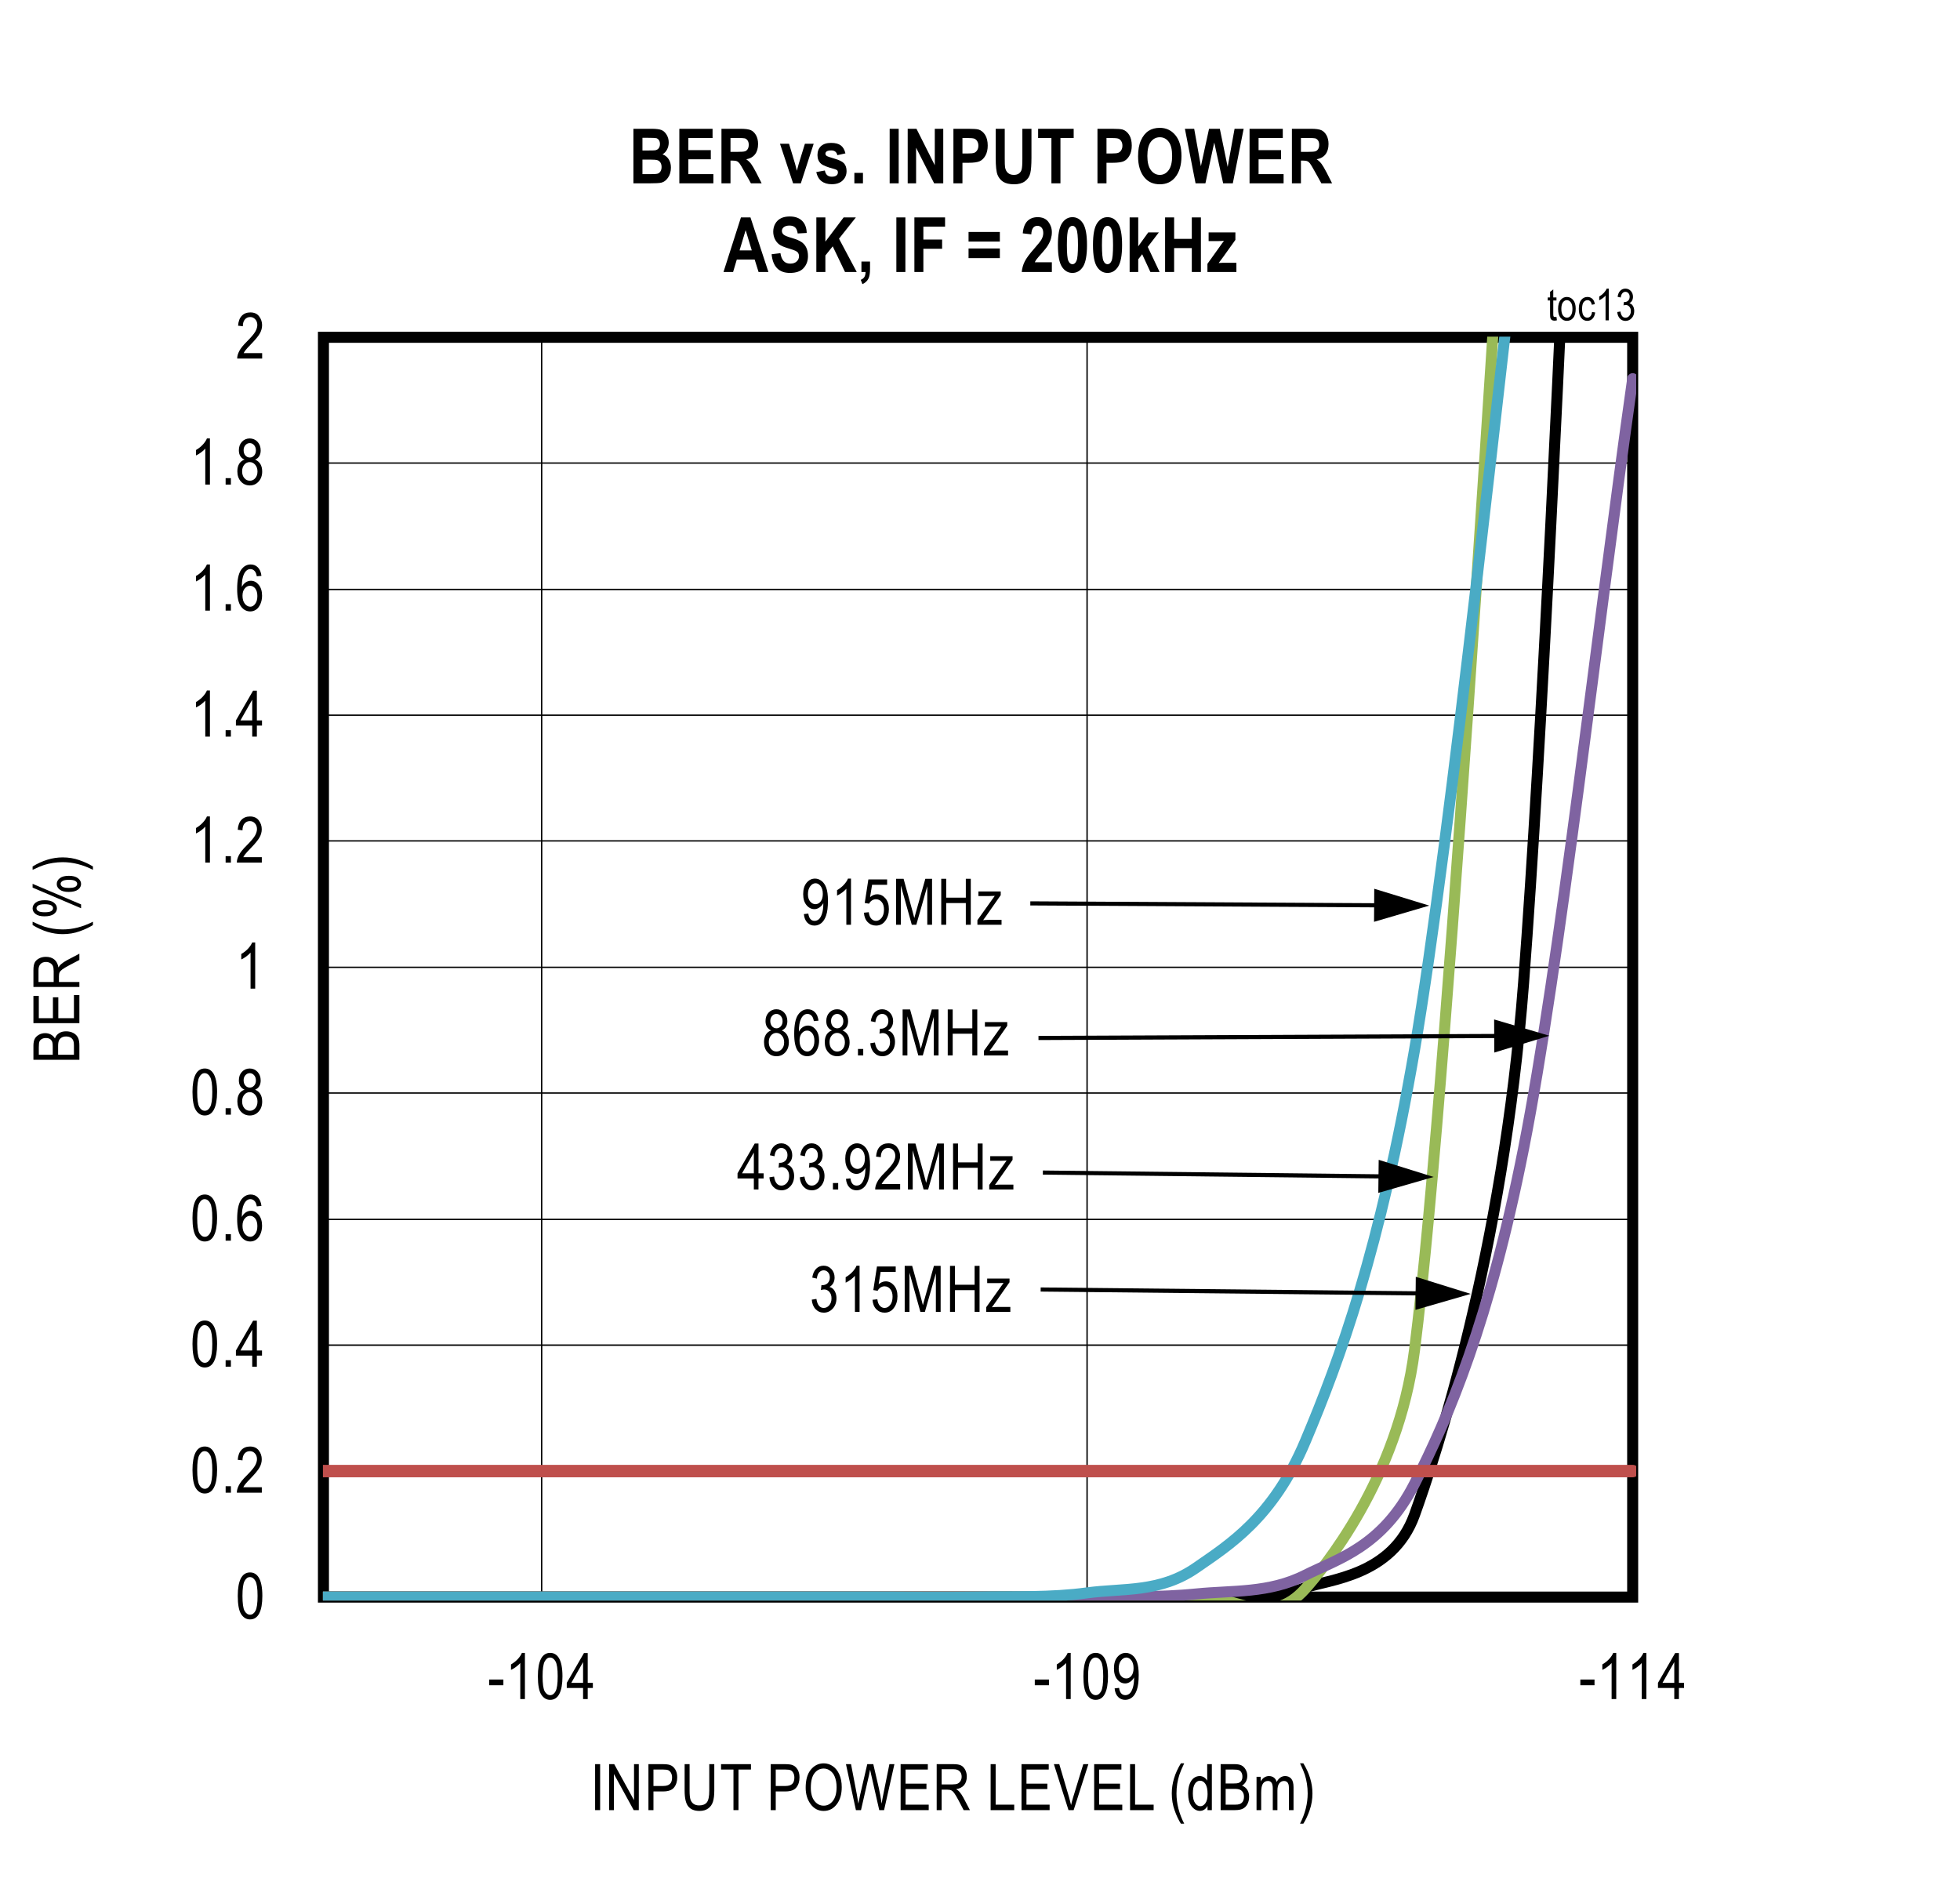
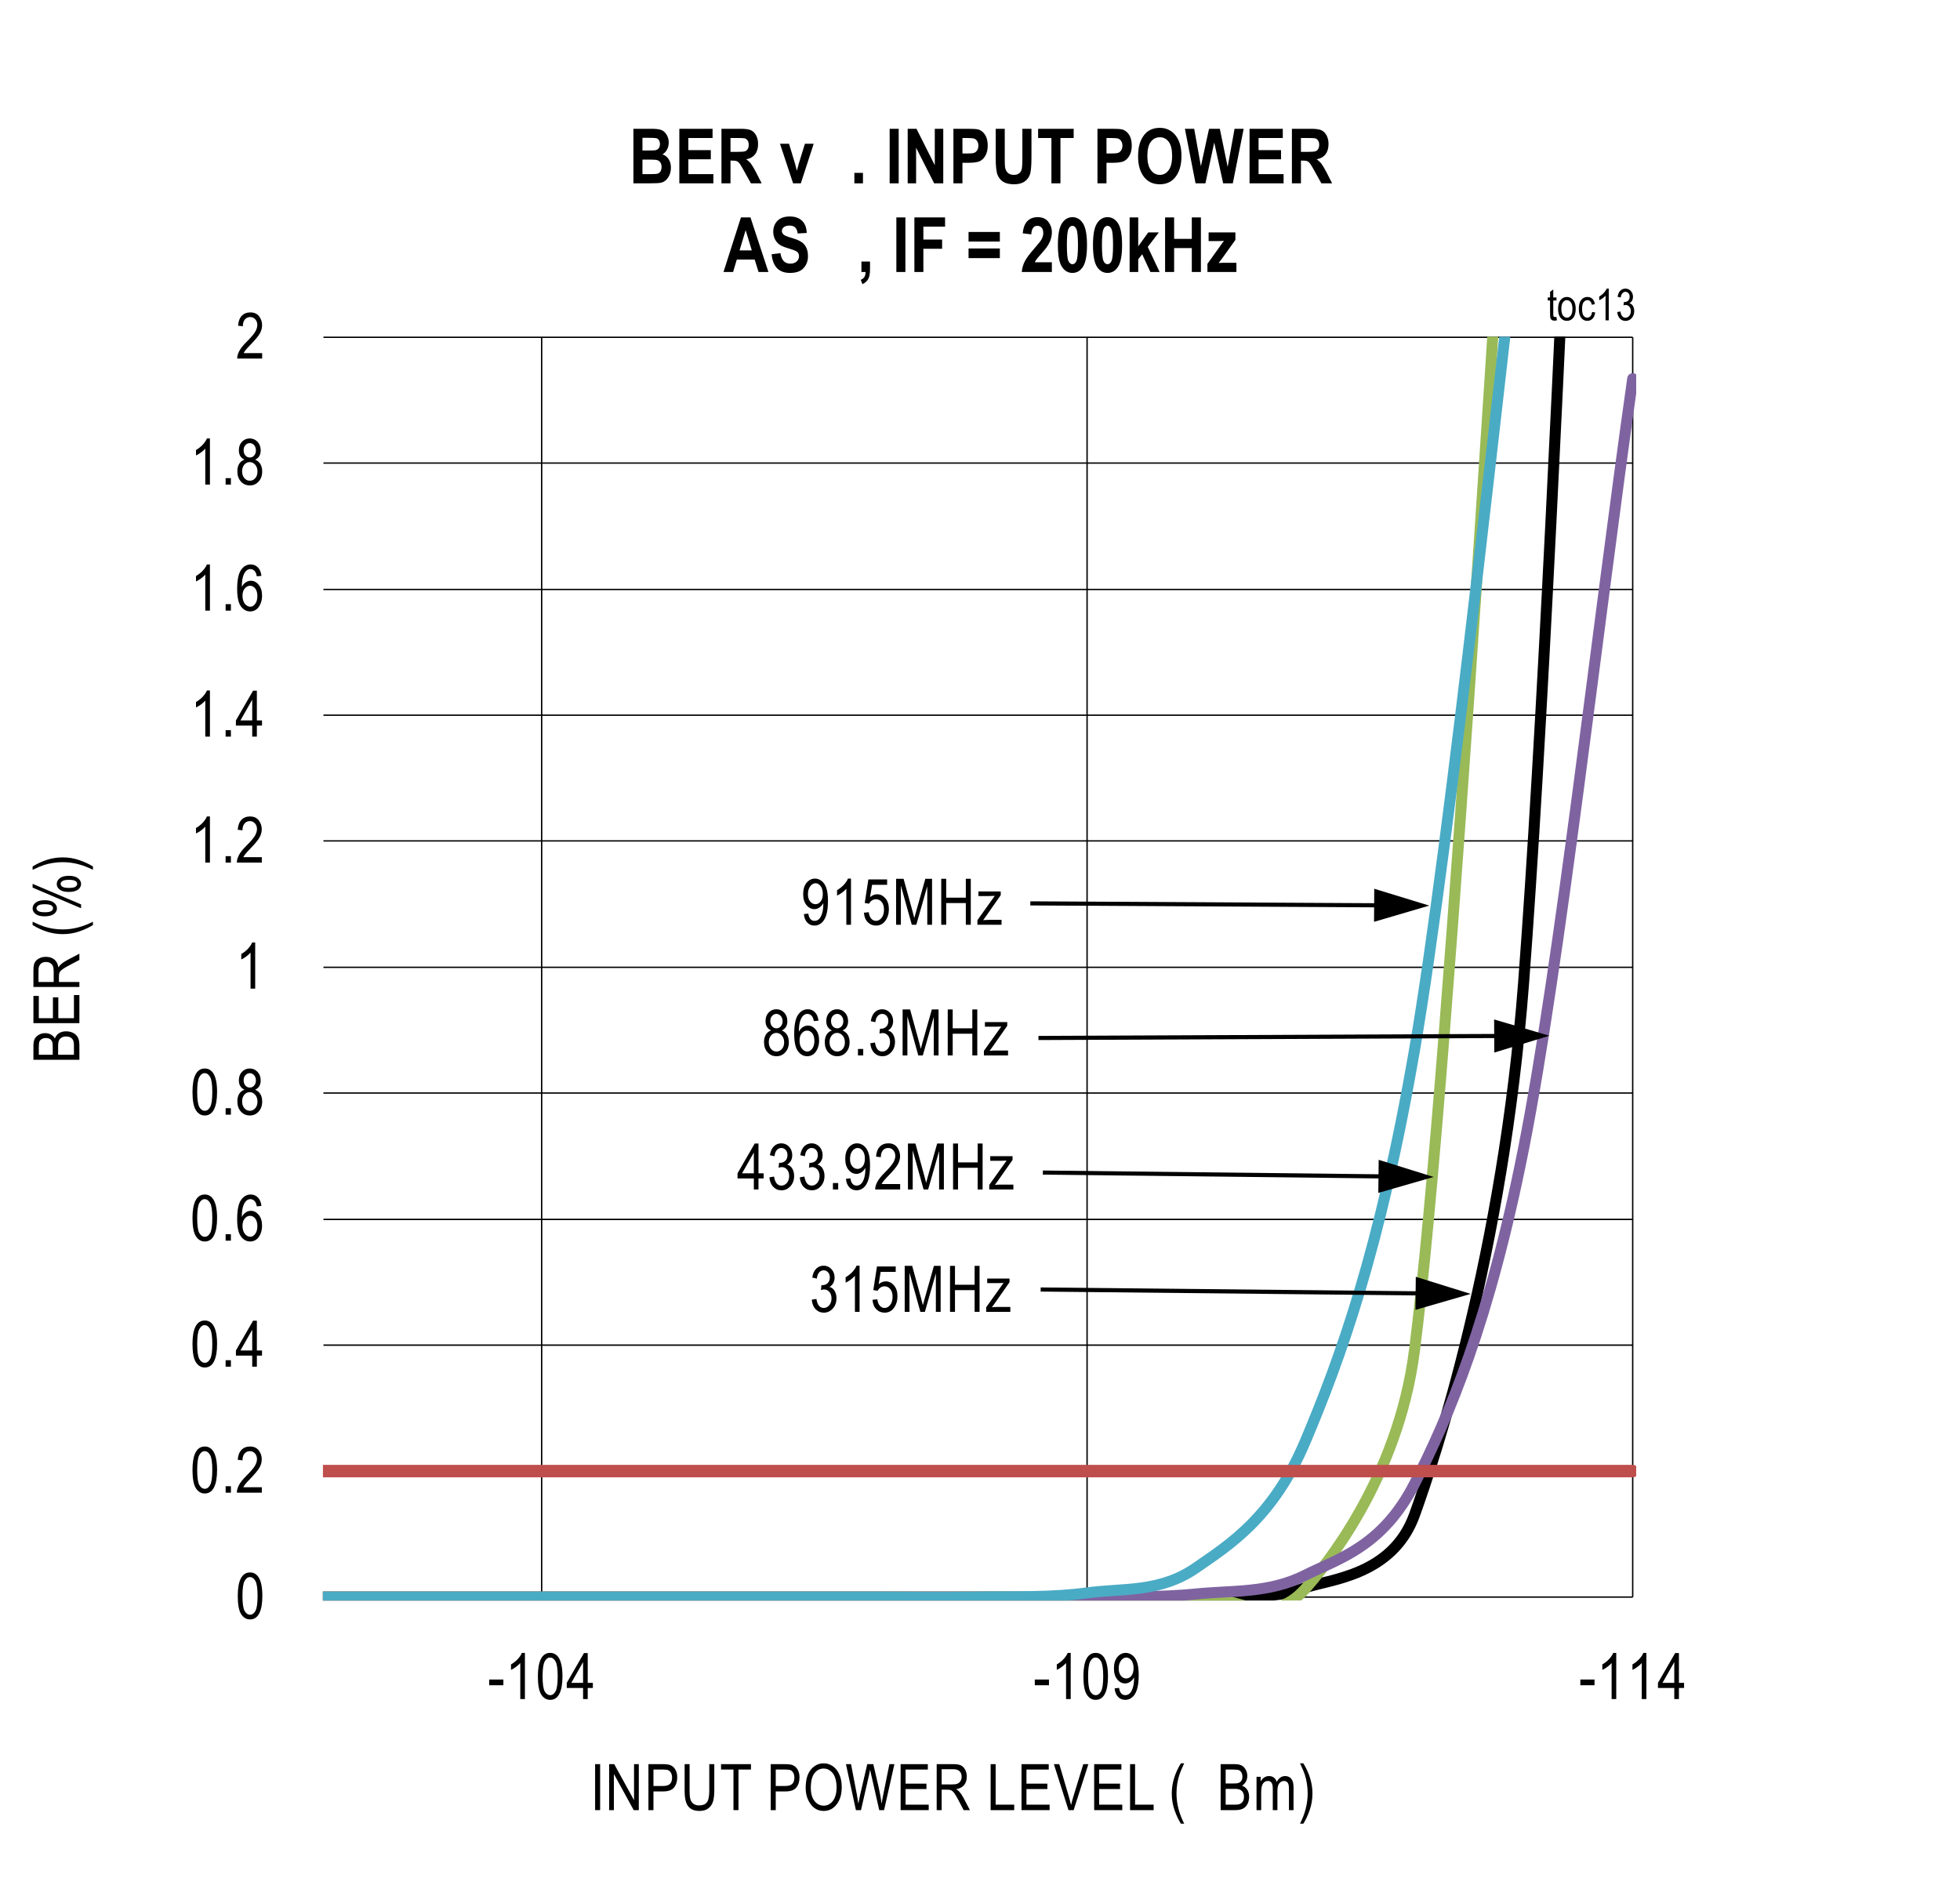
<svg xmlns="http://www.w3.org/2000/svg" xmlns:ns1="http://www.inkscape.org/namespaces/inkscape" xmlns:ns2="http://sodipodi.sourceforge.net/DTD/sodipodi-0.dtd" xmlns:xlink="http://www.w3.org/1999/xlink" height="467.879pt" id="svg779" ns1:version="0.92.4 (5da689c313, 2019-01-14)" ns2:docname="chart13.svg" version="1.2" viewBox="0 0 488.359 467.879" width="488.359pt">
  <rect x="0" y="0" width="488.359" height="467.879" fill="#333333" stroke="none" />
  <ns2:namedview bordercolor="#666666" borderopacity="1" gridtolerance="10" guidetolerance="10" id="namedview781" ns1:current-layer="svg779" ns1:cx="325.54687" ns1:cy="311.96354" ns1:pageopacity="0" ns1:pageshadow="2" ns1:window-height="480" ns1:window-maximized="0" ns1:window-width="640" ns1:window-x="0" ns1:window-y="0" ns1:zoom="0.28921569" objecttolerance="10" pagecolor="#ffffff" showgrid="false" />
  <defs id="defs256">
    <g id="g239">
      <symbol id="glyph0-0" overflow="visible" style="overflow:visible">
        <path d="M 0.344,0 V -10 H 3.391 V 0 Z m 0.375,-0.422 h 2.312 v -9.25 h -2.312 z m 0,0" id="path2" ns1:connector-curvature="0" style="stroke:none" />
      </symbol>
      <symbol id="glyph0-1" overflow="visible" style="overflow:visible">
        <path d="m 0.531,-5.656 c 0,-1.914 0.254,-3.367 0.766,-4.359 C 1.816,-11.004 2.582,-11.5 3.594,-11.5 c 0.895,0 1.602,0.402 2.125,1.203 0.621,0.969 0.938,2.52 0.938,4.641 0,1.918 -0.262,3.379 -0.781,4.375 -0.512,0.992 -1.277,1.484 -2.297,1.484 -0.898,0 -1.633,-0.438 -2.203,-1.312 C 0.812,-1.992 0.531,-3.508 0.531,-5.656 Z m 1.172,0 c 0,1.867 0.176,3.117 0.531,3.75 0.363,0.625 0.82,0.938 1.375,0.938 0.527,0 0.973,-0.316 1.328,-0.953 0.352,-0.645 0.531,-1.891 0.531,-3.734 0,-1.863 -0.184,-3.109 -0.547,-3.734 -0.355,-0.633 -0.816,-0.953 -1.375,-0.953 -0.523,0 -0.961,0.324 -1.312,0.969 -0.355,0.637 -0.531,1.879 -0.531,3.719 z m 0,0" id="path5" ns1:connector-curvature="0" style="stroke:none" />
      </symbol>
      <symbol id="glyph0-2" overflow="visible" style="overflow:visible">
        <path d="m 1.219,0 v -1.609 h 1.312 V 0 Z m 0,0" id="path8" ns1:connector-curvature="0" style="stroke:none" />
      </symbol>
      <symbol id="glyph0-3" overflow="visible" style="overflow:visible">
        <path d="M 4.219,0 V -2.75 H 0.156 V -4.031 L 4.438,-11.453 H 5.375 V -4.031 H 6.656 V -2.75 H 5.375 V 0 Z m 0,-4.031 v -5.172 l -2.938,5.172 z m 0,0" id="path11" ns1:connector-curvature="0" style="stroke:none" />
      </symbol>
      <symbol id="glyph0-4" overflow="visible" style="overflow:visible">
        <path d="m 6.516,-8.656 -1.156,0.109 c -0.105,-0.582 -0.27,-1 -0.484,-1.25 -0.305,-0.363 -0.676,-0.547 -1.109,-0.547 -0.668,0 -1.207,0.418 -1.609,1.25 C 1.801,-8.375 1.625,-7.309 1.625,-5.906 1.883,-6.402 2.211,-6.785 2.609,-7.047 3.012,-7.305 3.441,-7.438 3.891,-7.438 c 0.746,0 1.398,0.34 1.953,1.016 0.551,0.68 0.828,1.582 0.828,2.703 0,0.773 -0.145,1.473 -0.422,2.094 C 5.977,-1.008 5.621,-0.551 5.188,-0.25 4.75,0.051 4.262,0.203 3.734,0.203 c -0.949,0 -1.73,-0.426 -2.344,-1.281 -0.617,-0.863 -0.922,-2.289 -0.922,-4.281 0,-2.215 0.312,-3.797 0.938,-4.734 0.633,-0.934 1.445,-1.406 2.438,-1.406 0.707,0 1.301,0.246 1.781,0.734 0.488,0.48 0.785,1.184 0.891,2.109 z m -4.719,4.938 c 0,0.836 0.191,1.504 0.578,2 0.395,0.5 0.852,0.75 1.375,0.75 0.445,0 0.848,-0.234 1.203,-0.703 C 5.316,-2.148 5.5,-2.801 5.5,-3.625 5.5,-4.434 5.32,-5.066 4.969,-5.516 4.613,-5.961 4.18,-6.188 3.672,-6.188 c -0.5,0 -0.941,0.227 -1.312,0.672 -0.375,0.438 -0.562,1.039 -0.562,1.797 z m 0,0" id="path14" ns1:connector-curvature="0" style="stroke:none" />
      </symbol>
      <symbol id="glyph0-5" overflow="visible" style="overflow:visible">
        <path d="M 2.297,-6.219 C 1.836,-6.426 1.488,-6.723 1.25,-7.109 1.008,-7.492 0.891,-7.977 0.891,-8.562 c 0,-0.863 0.254,-1.566 0.766,-2.109 C 2.176,-11.223 2.82,-11.5 3.594,-11.5 c 0.777,0 1.43,0.285 1.953,0.844 0.52,0.555 0.781,1.27 0.781,2.141 0,0.555 -0.117,1.023 -0.344,1.406 -0.23,0.387 -0.582,0.684 -1.047,0.891 0.57,0.23 1.008,0.598 1.312,1.094 0.301,0.5 0.453,1.121 0.453,1.859 0,1.023 -0.301,1.855 -0.891,2.5 -0.586,0.648 -1.316,0.969 -2.188,0.969 -0.887,0 -1.629,-0.32 -2.219,-0.969 C 0.812,-1.41 0.516,-2.258 0.516,-3.312 c 0,-0.758 0.156,-1.391 0.469,-1.891 0.32,-0.496 0.758,-0.836 1.312,-1.016 z m -0.219,-2.375 c 0,0.562 0.145,1.012 0.438,1.344 0.301,0.336 0.672,0.5 1.109,0.5 0.414,0 0.77,-0.16 1.062,-0.484 0.301,-0.332 0.453,-0.758 0.453,-1.281 0,-0.539 -0.152,-0.977 -0.453,-1.312 -0.305,-0.34 -0.664,-0.516 -1.078,-0.516 -0.418,0 -0.777,0.168 -1.078,0.5 -0.305,0.336 -0.453,0.754 -0.453,1.25 z m -0.375,5.281 c 0,0.711 0.188,1.277 0.562,1.703 0.371,0.43 0.828,0.641 1.359,0.641 0.527,0 0.977,-0.207 1.344,-0.625 0.371,-0.414 0.562,-0.973 0.562,-1.672 0,-0.695 -0.195,-1.258 -0.578,-1.688 -0.375,-0.434 -0.832,-0.656 -1.359,-0.656 -0.531,0 -0.98,0.215 -1.344,0.641 -0.367,0.43 -0.547,0.98 -0.547,1.656 z m 0,0" id="path17" ns1:connector-curvature="0" style="stroke:none" />
      </symbol>
      <symbol id="glyph0-6" overflow="visible" style="overflow:visible">
        <path d="M 4.875,0 H 3.719 V -8.969 C 3.445,-8.656 3.086,-8.332 2.641,-8 2.191,-7.676 1.777,-7.43 1.406,-7.266 V -8.625 C 2.039,-8.988 2.602,-9.43 3.094,-9.953 3.582,-10.48 3.926,-11 4.125,-11.5 h 0.75 z m 0,0" id="path20" ns1:connector-curvature="0" style="stroke:none" />
      </symbol>
      <symbol id="glyph0-7" overflow="visible" style="overflow:visible">
        <path d="M 6.609,-1.359 V 0 h -6.219 c -0.012,-0.551 0.156,-1.164 0.5,-1.844 0.34,-0.676 0.977,-1.473 1.906,-2.391 1.07,-1.07 1.773,-1.898 2.109,-2.484 0.332,-0.59 0.5,-1.141 0.5,-1.641 0,-0.582 -0.176,-1.055 -0.516,-1.422 -0.336,-0.371 -0.754,-0.562 -1.25,-0.562 -0.543,0 -0.988,0.199 -1.328,0.594 -0.344,0.398 -0.516,0.965 -0.516,1.703 L 0.609,-8.188 c 0.082,-1.102 0.395,-1.93 0.938,-2.484 0.539,-0.551 1.25,-0.828 2.125,-0.828 0.957,0 1.68,0.324 2.172,0.969 0.496,0.648 0.75,1.383 0.75,2.203 0,0.73 -0.195,1.43 -0.578,2.094 C 5.629,-5.566 4.895,-4.676 3.812,-3.562 3.125,-2.852 2.68,-2.367 2.484,-2.109 2.285,-1.859 2.121,-1.605 2,-1.359 Z m 0,0" id="path23" ns1:connector-curvature="0" style="stroke:none" />
      </symbol>
      <symbol id="glyph0-8" overflow="visible" style="overflow:visible">
        <path d="M 1.25,0 V -11.453 H 2.5 V 0 Z m 0,0" id="path26" ns1:connector-curvature="0" style="stroke:none" />
      </symbol>
      <symbol id="glyph0-9" overflow="visible" style="overflow:visible">
        <path d="M 0.984,0 V -11.453 H 2.25 l 4.938,8.984 v -8.984 H 8.375 V 0 H 7.109 l -4.938,-9 v 9 z m 0,0" id="path29" ns1:connector-curvature="0" style="stroke:none" />
      </symbol>
      <symbol id="glyph0-10" overflow="visible" style="overflow:visible">
        <path d="M 1.016,0 V -11.453 H 4.562 c 0.832,0 1.445,0.074 1.844,0.219 0.539,0.199 0.973,0.57 1.297,1.109 0.32,0.531 0.484,1.191 0.484,1.969 0,1.031 -0.27,1.879 -0.797,2.531 -0.523,0.648 -1.43,0.969 -2.719,0.969 H 2.266 V 0 Z m 1.25,-6.016 H 4.688 c 0.77,0 1.332,-0.172 1.688,-0.516 0.352,-0.34 0.531,-0.863 0.531,-1.562 0,-0.457 -0.09,-0.848 -0.266,-1.172 C 6.461,-9.586 6.246,-9.805 6,-9.922 c -0.242,-0.121 -0.684,-0.188 -1.328,-0.188 h -2.406 z m 0,0" id="path32" ns1:connector-curvature="0" style="stroke:none" />
      </symbol>
      <symbol id="glyph0-11" overflow="visible" style="overflow:visible">
        <path d="m 7.156,-11.453 h 1.25 v 6.609 c 0,1.117 -0.113,2.027 -0.328,2.734 -0.219,0.711 -0.617,1.273 -1.188,1.688 -0.562,0.418 -1.289,0.625 -2.172,0.625 -1.242,0 -2.168,-0.367 -2.781,-1.109 -0.617,-0.746 -0.922,-2.062 -0.922,-3.938 v -6.609 H 2.25 v 6.609 c 0,1.031 0.078,1.785 0.234,2.25 0.164,0.461 0.43,0.816 0.797,1.062 0.371,0.242 0.82,0.359 1.344,0.359 0.883,0 1.523,-0.25 1.922,-0.75 C 6.949,-2.418 7.156,-3.395 7.156,-4.844 Z m 0,0" id="path35" ns1:connector-curvature="0" style="stroke:none" />
      </symbol>
      <symbol id="glyph0-12" overflow="visible" style="overflow:visible">
        <path d="m 3.422,0 v -10.109 h -3.094 v -1.344 H 7.781 v 1.344 H 4.672 V 0 Z m 0,0" id="path38" ns1:connector-curvature="0" style="stroke:none" />
      </symbol>
      <symbol id="glyph0-13" overflow="visible" style="overflow:visible">
        <path d="" id="path41" ns1:connector-curvature="0" style="stroke:none" />
      </symbol>
      <symbol id="glyph0-14" overflow="visible" style="overflow:visible">
        <path d="m 0.672,-5.578 c 0,-1.957 0.426,-3.457 1.281,-4.5 0.863,-1.051 1.938,-1.578 3.219,-1.578 0.82,0 1.57,0.238 2.25,0.703 0.684,0.469 1.227,1.152 1.625,2.047 0.402,0.887 0.609,1.949 0.609,3.188 0,1.699 -0.387,3.082 -1.156,4.141 -0.855,1.188 -1.973,1.781 -3.344,1.781 C 3.77,0.203 2.652,-0.406 1.812,-1.625 1.051,-2.715 0.672,-4.035 0.672,-5.578 Z m 1.281,0.016 c 0,1.418 0.305,2.52 0.922,3.297 0.621,0.773 1.383,1.156 2.281,1.156 0.902,0 1.664,-0.391 2.281,-1.172 C 8.059,-3.07 8.375,-4.227 8.375,-5.75 8.375,-6.738 8.211,-7.617 7.891,-8.391 7.648,-8.98 7.277,-9.457 6.781,-9.812 c -0.492,-0.363 -1.027,-0.547 -1.609,-0.547 -0.938,0 -1.711,0.395 -2.312,1.172 -0.605,0.781 -0.906,1.992 -0.906,3.625 z m 0,0" id="path44" ns1:connector-curvature="0" style="stroke:none" />
      </symbol>
      <symbol id="glyph0-15" overflow="visible" style="overflow:visible">
        <path d="M 2.672,0 0.188,-11.453 h 1.266 l 1.438,7.5 c 0.145,0.773 0.273,1.555 0.391,2.344 L 3.703,-3.719 5.5,-11.453 H 7 L 8.344,-5.656 C 8.664,-4.25 8.91,-2.898 9.078,-1.609 9.191,-2.348 9.344,-3.176 9.531,-4.094 l 1.484,-7.359 h 1.25 L 9.688,0 H 8.484 L 6.5,-8.734 6.203,-10.078 c -0.086,0.5 -0.176,0.949 -0.266,1.344 L 3.938,0 Z m 0,0" id="path47" ns1:connector-curvature="0" style="stroke:none" />
      </symbol>
      <symbol id="glyph0-16" overflow="visible" style="overflow:visible">
        <path d="m 1.047,0 v -11.453 h 6.781 v 1.344 H 2.281 V -6.594 H 7.484 V -5.25 H 2.281 v 3.891 H 8.047 V 0 Z m 0,0" id="path50" ns1:connector-curvature="0" style="stroke:none" />
      </symbol>
      <symbol id="glyph0-17" overflow="visible" style="overflow:visible">
        <path d="m 1.016,0 v -11.453 h 4.156 c 0.871,0 1.516,0.113 1.922,0.328 0.414,0.211 0.754,0.566 1.016,1.062 0.27,0.492 0.406,1.066 0.406,1.719 0,0.867 -0.227,1.57 -0.672,2.109 -0.449,0.531 -1.105,0.871 -1.969,1.016 0.352,0.211 0.617,0.426 0.797,0.641 C 7.043,-4.141 7.375,-3.652 7.656,-3.125 L 9.297,0 h -1.562 l -1.25,-2.391 C 5.992,-3.316 5.621,-3.941 5.375,-4.266 5.133,-4.586 4.895,-4.805 4.656,-4.922 4.426,-5.035 4.102,-5.094 3.688,-5.094 H 2.25 V 0 Z M 2.25,-6.406 h 2.672 c 0.582,0 1.023,-0.066 1.328,-0.203 0.301,-0.145 0.539,-0.367 0.719,-0.672 0.176,-0.301 0.266,-0.648 0.266,-1.047 0,-0.582 -0.176,-1.035 -0.516,-1.359 -0.336,-0.332 -0.836,-0.5 -1.5,-0.5 H 2.25 Z m 0,0" id="path53" ns1:connector-curvature="0" style="stroke:none" />
      </symbol>
      <symbol id="glyph0-18" overflow="visible" style="overflow:visible">
        <path d="m 0.938,0 v -11.453 h 1.25 v 10.094 h 4.625 V 0 Z m 0,0" id="path56" ns1:connector-curvature="0" style="stroke:none" />
      </symbol>
      <symbol id="glyph0-19" overflow="visible" style="overflow:visible">
        <path d="M 3.703,0 0.062,-11.453 h 1.344 l 2.453,8.312 c 0.184,0.648 0.348,1.273 0.484,1.875 0.145,-0.621 0.312,-1.25 0.5,-1.875 l 2.547,-8.312 H 8.656 L 4.984,0 Z m 0,0" id="path59" ns1:connector-curvature="0" style="stroke:none" />
      </symbol>
      <symbol id="glyph0-20" overflow="visible" style="overflow:visible">
        <path d="M 3.062,3.375 C 2.488,2.477 1.965,1.367 1.5,0.047 1.031,-1.262 0.797,-2.664 0.797,-4.156 c 0,-2.527 0.754,-5.031 2.266,-7.5 h 0.828 c -0.586,1.23 -0.988,2.184 -1.203,2.859 -0.219,0.668 -0.398,1.41 -0.531,2.219 -0.125,0.805 -0.188,1.617 -0.188,2.438 0,2.5 0.641,5.004 1.922,7.516 z m 0,0" id="path62" ns1:connector-curvature="0" style="stroke:none" />
      </symbol>
      <symbol id="glyph0-21" overflow="visible" style="overflow:visible">
-         <path d="M 5.266,0 V -1.047 C 5.055,-0.648 4.785,-0.34 4.453,-0.125 4.129,0.082 3.773,0.188 3.391,0.188 2.586,0.188 1.895,-0.191 1.312,-0.953 0.727,-1.711 0.438,-2.781 0.438,-4.156 c 0,-0.934 0.129,-1.734 0.391,-2.391 C 1.086,-7.199 1.43,-7.688 1.859,-8 2.293,-8.32 2.781,-8.484 3.312,-8.484 c 0.383,0 0.738,0.102 1.062,0.297 0.32,0.199 0.594,0.48 0.812,0.844 v -4.109 H 6.344 V 0 Z m -3.656,-4.141 c 0,1.074 0.188,1.871 0.562,2.391 0.371,0.523 0.805,0.781 1.297,0.781 0.488,0 0.91,-0.25 1.266,-0.75 C 5.098,-2.215 5.281,-2.973 5.281,-3.984 5.281,-5.148 5.098,-6 4.734,-6.531 4.379,-7.059 3.93,-7.328 3.391,-7.328 c -0.492,0 -0.914,0.258 -1.266,0.766 -0.344,0.512 -0.516,1.32 -0.516,2.422 z m 0,0" id="path65" ns1:connector-curvature="0" style="stroke:none" />
-       </symbol>
+         </symbol>
      <symbol id="glyph0-22" overflow="visible" style="overflow:visible">
        <path d="M 0.969,0 V -11.453 H 4.5 c 0.707,0 1.27,0.113 1.688,0.328 0.414,0.219 0.754,0.566 1.016,1.031 0.27,0.469 0.406,0.992 0.406,1.562 0,0.523 -0.117,0.996 -0.344,1.422 -0.23,0.418 -0.555,0.758 -0.969,1.016 0.551,0.199 0.984,0.539 1.297,1.016 0.309,0.469 0.469,1.055 0.469,1.75 0,0.699 -0.145,1.309 -0.422,1.828 C 7.359,-0.977 6.977,-0.598 6.5,-0.359 6.031,-0.117 5.379,0 4.547,0 Z m 1.25,-6.641 H 4.25 c 0.527,0 0.906,-0.035 1.125,-0.109 0.32,-0.113 0.57,-0.297 0.75,-0.547 0.176,-0.258 0.266,-0.613 0.266,-1.062 0,-0.402 -0.086,-0.742 -0.25,-1.016 -0.156,-0.277 -0.367,-0.473 -0.625,-0.578 -0.262,-0.102 -0.738,-0.156 -1.422,-0.156 h -1.875 z m 0,5.281 h 2.328 c 0.52,0 0.898,-0.047 1.141,-0.141 0.352,-0.133 0.625,-0.352 0.812,-0.656 0.184,-0.309 0.281,-0.703 0.281,-1.172 0,-0.434 -0.09,-0.801 -0.266,-1.094 -0.18,-0.301 -0.418,-0.52 -0.719,-0.656 -0.305,-0.145 -0.773,-0.219 -1.406,-0.219 H 2.219 Z m 0,0" id="path68" ns1:connector-curvature="0" style="stroke:none" />
      </symbol>
      <symbol id="glyph0-23" overflow="visible" style="overflow:visible">
        <path d="m 0.859,0 v -8.297 h 1.031 v 1.156 c 0.227,-0.426 0.52,-0.754 0.875,-0.984 0.363,-0.238 0.758,-0.359 1.188,-0.359 0.477,0 0.883,0.129 1.219,0.375 0.332,0.242 0.566,0.602 0.703,1.078 0.27,-0.488 0.582,-0.852 0.938,-1.094 0.352,-0.238 0.742,-0.359 1.172,-0.359 0.645,0 1.156,0.227 1.531,0.672 0.371,0.438 0.562,1.145 0.562,2.109 V 0 H 8.938 v -5.234 c 0,-0.59 -0.051,-1.008 -0.141,-1.25 C 8.711,-6.73 8.57,-6.926 8.375,-7.062 8.188,-7.195 7.973,-7.266 7.734,-7.266 c -0.492,0 -0.895,0.199 -1.203,0.594 -0.312,0.387 -0.469,1.004 -0.469,1.844 V 0 H 4.906 V -5.391 C 4.906,-6.074 4.793,-6.562 4.578,-6.844 4.367,-7.121 4.082,-7.266 3.719,-7.266 c -0.531,0 -0.949,0.215 -1.25,0.641 -0.305,0.418 -0.453,1.191 -0.453,2.312 V 0 Z m 0,0" id="path71" ns1:connector-curvature="0" style="stroke:none" />
      </symbol>
      <symbol id="glyph0-24" overflow="visible" style="overflow:visible">
        <path d="M 1.312,3.375 H 0.484 c 1.27,-2.512 1.906,-5.016 1.906,-7.516 0,-0.82 -0.066,-1.633 -0.188,-2.438 C 2.078,-7.387 1.902,-8.129 1.688,-8.797 1.469,-9.473 1.066,-10.426 0.484,-11.656 H 1.312 c 1.508,2.469 2.266,4.973 2.266,7.5 0,1.449 -0.23,2.832 -0.688,4.141 C 2.441,1.293 1.914,2.426 1.312,3.375 Z m 0,0" id="path74" ns1:connector-curvature="0" style="stroke:none" />
      </symbol>
      <symbol id="glyph0-25" overflow="visible" style="overflow:visible">
        <path d="m 0.531,-3.031 1.156,-0.188 c 0.238,1.5 0.848,2.25 1.828,2.25 0.52,0 0.973,-0.219 1.359,-0.656 0.383,-0.445 0.578,-1.023 0.578,-1.734 0,-0.664 -0.18,-1.203 -0.531,-1.609 C 4.566,-5.371 4.133,-5.578 3.625,-5.578 c -0.219,0 -0.492,0.055 -0.812,0.156 l 0.125,-1.234 0.188,0.016 c 0.559,0 1.02,-0.172 1.375,-0.516 0.352,-0.352 0.531,-0.82 0.531,-1.406 0,-0.539 -0.152,-0.973 -0.453,-1.297 C 4.285,-10.18 3.926,-10.344 3.5,-10.344 c -0.438,0 -0.816,0.176 -1.125,0.516 -0.305,0.336 -0.496,0.852 -0.578,1.547 l -1.141,-0.25 C 0.801,-9.508 1.129,-10.25 1.641,-10.75 c 0.508,-0.496 1.125,-0.75 1.844,-0.75 0.758,0 1.406,0.285 1.938,0.844 0.527,0.562 0.797,1.273 0.797,2.125 0,0.523 -0.117,0.988 -0.344,1.391 -0.219,0.398 -0.535,0.711 -0.938,0.938 0.371,0.105 0.68,0.277 0.922,0.516 0.246,0.242 0.445,0.566 0.594,0.969 0.152,0.398 0.234,0.84 0.234,1.328 0,1.055 -0.316,1.918 -0.938,2.594 -0.617,0.668 -1.355,1 -2.219,1 -0.805,0 -1.488,-0.289 -2.047,-0.875 C 0.93,-1.254 0.613,-2.039 0.531,-3.031 Z m 0,0" id="path77" ns1:connector-curvature="0" style="stroke:none" />
      </symbol>
      <symbol id="glyph0-26" overflow="visible" style="overflow:visible">
        <path d="m 0.531,-3 1.203,-0.125 c 0.09,0.73 0.305,1.273 0.641,1.625 0.332,0.355 0.719,0.531 1.156,0.531 0.539,0 1.008,-0.25 1.406,-0.75 0.395,-0.496 0.594,-1.188 0.594,-2.062 0,-0.809 -0.195,-1.441 -0.578,-1.891 -0.375,-0.457 -0.855,-0.688 -1.438,-0.688 -0.344,0 -0.676,0.102 -0.984,0.297 C 2.227,-5.863 1.988,-5.59 1.812,-5.25 l -1.078,-0.172 0.906,-5.875 H 6.312 v 1.344 h -3.75 l -0.5,3.078 c 0.551,-0.477 1.141,-0.719 1.766,-0.719 0.789,0 1.473,0.336 2.047,1 0.582,0.668 0.875,1.57 0.875,2.703 0,1.125 -0.293,2.09 -0.875,2.891 -0.574,0.805 -1.352,1.203 -2.328,1.203 -0.812,0 -1.504,-0.281 -2.062,-0.844 C 0.922,-1.211 0.602,-2 0.531,-3 Z m 0,0" id="path80" ns1:connector-curvature="0" style="stroke:none" />
      </symbol>
      <symbol id="glyph0-27" overflow="visible" style="overflow:visible">
        <path d="M 0.984,0 V -11.453 H 2.844 l 2.234,8.109 0.438,1.688 c 0.113,-0.414 0.281,-1.023 0.5,-1.828 l 2.25,-7.969 H 9.938 V 0 H 8.75 V -9.594 L 6.016,0 h -1.125 L 2.172,-9.75 V 0 Z m 0,0" id="path83" ns1:connector-curvature="0" style="stroke:none" />
      </symbol>
      <symbol id="glyph0-28" overflow="visible" style="overflow:visible">
        <path d="M 1.016,0 V -11.453 H 2.25 V -6.75 h 4.891 v -4.703 H 8.375 V 0 H 7.141 V -5.406 H 2.25 V 0 Z m 0,0" id="path86" ns1:connector-curvature="0" style="stroke:none" />
      </symbol>
      <symbol id="glyph0-29" overflow="visible" style="overflow:visible">
        <path d="m 0.266,0 v -1.141 l 4.328,-6.062 C 4.102,-7.172 3.668,-7.156 3.297,-7.156 h -2.781 v -1.141 h 5.562 V -7.375 l -3.688,5.266 -0.703,0.969 C 2.195,-1.191 2.68,-1.219 3.141,-1.219 H 6.281 V 0 Z m 0,0" id="path89" ns1:connector-curvature="0" style="stroke:none" />
      </symbol>
      <symbol id="glyph0-30" overflow="visible" style="overflow:visible">
        <path d="m 0.703,-2.656 1.109,-0.125 c 0.176,1.211 0.695,1.812 1.562,1.812 0.383,0 0.734,-0.129 1.047,-0.391 C 4.73,-1.617 5,-2.082 5.219,-2.75 5.434,-3.426 5.547,-4.211 5.547,-5.109 v -0.281 c -0.242,0.461 -0.566,0.824 -0.969,1.094 -0.406,0.273 -0.82,0.406 -1.234,0.406 -0.773,0 -1.434,-0.332 -1.984,-1 -0.555,-0.664 -0.828,-1.582 -0.828,-2.75 0,-1.195 0.285,-2.141 0.859,-2.828 0.57,-0.684 1.27,-1.031 2.094,-1.031 0.582,0 1.125,0.195 1.625,0.578 0.508,0.387 0.898,0.957 1.172,1.703 0.277,0.75 0.422,1.832 0.422,3.234 0,1.574 -0.152,2.801 -0.453,3.672 C 5.957,-1.445 5.555,-0.809 5.047,-0.406 4.547,0 3.977,0.203 3.344,0.203 2.633,0.203 2.039,-0.039 1.562,-0.531 1.082,-1.02 0.793,-1.727 0.703,-2.656 Z m 4.719,-5.047 c 0,-0.82 -0.184,-1.469 -0.547,-1.938 -0.367,-0.465 -0.785,-0.703 -1.25,-0.703 -0.5,0 -0.945,0.254 -1.328,0.75 -0.387,0.5 -0.578,1.168 -0.578,2 0,0.75 0.18,1.352 0.547,1.797 0.371,0.449 0.816,0.672 1.328,0.672 0.508,0 0.941,-0.223 1.297,-0.672 0.352,-0.445 0.531,-1.082 0.531,-1.906 z m 0,0" id="path92" ns1:connector-curvature="0" style="stroke:none" />
      </symbol>
      <symbol id="glyph1-0" overflow="visible" style="overflow:visible">
        <path d="M 0.344,0 V -10 H 3.391 V 0 Z m 0.375,-0.422 h 2.312 v -9.25 h -2.312 z m 0,0" id="path95" ns1:connector-curvature="0" style="stroke:none" />
      </symbol>
      <symbol id="glyph1-1" overflow="visible" style="overflow:visible">
        <path d="m 0.531,-5.656 c 0,-1.914 0.254,-3.367 0.766,-4.359 C 1.816,-11.004 2.582,-11.5 3.594,-11.5 c 0.895,0 1.602,0.402 2.125,1.203 0.621,0.969 0.938,2.52 0.938,4.641 0,1.918 -0.262,3.379 -0.781,4.375 -0.512,0.992 -1.277,1.484 -2.297,1.484 -0.898,0 -1.633,-0.438 -2.203,-1.312 C 0.812,-1.992 0.531,-3.508 0.531,-5.656 Z m 1.172,0 c 0,1.867 0.176,3.117 0.531,3.75 0.363,0.625 0.82,0.938 1.375,0.938 0.527,0 0.973,-0.316 1.328,-0.953 0.352,-0.645 0.531,-1.891 0.531,-3.734 0,-1.863 -0.184,-3.109 -0.547,-3.734 -0.355,-0.633 -0.816,-0.953 -1.375,-0.953 -0.523,0 -0.961,0.324 -1.312,0.969 -0.355,0.637 -0.531,1.879 -0.531,3.719 z m 0,0" id="path98" ns1:connector-curvature="0" style="stroke:none" />
      </symbol>
      <symbol id="glyph1-2" overflow="visible" style="overflow:visible">
        <path d="m 1.219,0 v -1.609 h 1.312 V 0 Z m 0,0" id="path101" ns1:connector-curvature="0" style="stroke:none" />
      </symbol>
      <symbol id="glyph1-3" overflow="visible" style="overflow:visible">
        <path d="M 6.609,-1.359 V 0 h -6.219 c -0.012,-0.551 0.156,-1.164 0.5,-1.844 0.34,-0.676 0.977,-1.473 1.906,-2.391 1.07,-1.07 1.773,-1.898 2.109,-2.484 0.332,-0.59 0.5,-1.141 0.5,-1.641 0,-0.582 -0.176,-1.055 -0.516,-1.422 -0.336,-0.371 -0.754,-0.562 -1.25,-0.562 -0.543,0 -0.988,0.199 -1.328,0.594 -0.344,0.398 -0.516,0.965 -0.516,1.703 L 0.609,-8.188 c 0.082,-1.102 0.395,-1.93 0.938,-2.484 0.539,-0.551 1.25,-0.828 2.125,-0.828 0.957,0 1.68,0.324 2.172,0.969 0.496,0.648 0.75,1.383 0.75,2.203 0,0.73 -0.195,1.43 -0.578,2.094 C 5.629,-5.566 4.895,-4.676 3.812,-3.562 3.125,-2.852 2.68,-2.367 2.484,-2.109 2.285,-1.859 2.121,-1.605 2,-1.359 Z m 0,0" id="path104" ns1:connector-curvature="0" style="stroke:none" />
      </symbol>
      <symbol id="glyph1-4" overflow="visible" style="overflow:visible">
        <path d="m 0.422,-3.438 v -1.422 h 3.531 V -3.438 Z m 0,0" id="path107" ns1:connector-curvature="0" style="stroke:none" />
      </symbol>
      <symbol id="glyph1-5" overflow="visible" style="overflow:visible">
        <path d="M 4.875,0 H 3.719 V -8.969 C 3.445,-8.656 3.086,-8.332 2.641,-8 2.191,-7.676 1.777,-7.43 1.406,-7.266 V -8.625 C 2.039,-8.988 2.602,-9.43 3.094,-9.953 3.582,-10.48 3.926,-11 4.125,-11.5 h 0.75 z m 0,0" id="path110" ns1:connector-curvature="0" style="stroke:none" />
      </symbol>
      <symbol id="glyph1-6" overflow="visible" style="overflow:visible">
        <path d="M 4.219,0 V -2.75 H 0.156 V -4.031 L 4.438,-11.453 H 5.375 V -4.031 H 6.656 V -2.75 H 5.375 V 0 Z m 0,-4.031 v -5.172 l -2.938,5.172 z m 0,0" id="path113" ns1:connector-curvature="0" style="stroke:none" />
      </symbol>
      <symbol id="glyph1-7" overflow="visible" style="overflow:visible">
        <path d="m 0.703,-2.656 1.109,-0.125 c 0.176,1.211 0.695,1.812 1.562,1.812 0.383,0 0.734,-0.129 1.047,-0.391 C 4.73,-1.617 5,-2.082 5.219,-2.75 5.434,-3.426 5.547,-4.211 5.547,-5.109 v -0.281 c -0.242,0.461 -0.566,0.824 -0.969,1.094 -0.406,0.273 -0.82,0.406 -1.234,0.406 -0.773,0 -1.434,-0.332 -1.984,-1 -0.555,-0.664 -0.828,-1.582 -0.828,-2.75 0,-1.195 0.285,-2.141 0.859,-2.828 0.57,-0.684 1.27,-1.031 2.094,-1.031 0.582,0 1.125,0.195 1.625,0.578 0.508,0.387 0.898,0.957 1.172,1.703 0.277,0.75 0.422,1.832 0.422,3.234 0,1.574 -0.152,2.801 -0.453,3.672 C 5.957,-1.445 5.555,-0.809 5.047,-0.406 4.547,0 3.977,0.203 3.344,0.203 2.633,0.203 2.039,-0.039 1.562,-0.531 1.082,-1.02 0.793,-1.727 0.703,-2.656 Z m 4.719,-5.047 c 0,-0.82 -0.184,-1.469 -0.547,-1.938 -0.367,-0.465 -0.785,-0.703 -1.25,-0.703 -0.5,0 -0.945,0.254 -1.328,0.75 -0.387,0.5 -0.578,1.168 -0.578,2 0,0.75 0.18,1.352 0.547,1.797 0.371,0.449 0.816,0.672 1.328,0.672 0.508,0 0.941,-0.223 1.297,-0.672 0.352,-0.445 0.531,-1.082 0.531,-1.906 z m 0,0" id="path116" ns1:connector-curvature="0" style="stroke:none" />
      </symbol>
      <symbol id="glyph2-0" overflow="visible" style="overflow:visible">
        <path d="M 0,-0.344 H -10 V -3.391 H 0 Z m -0.422,-0.375 v -2.312 h -9.25 v 2.312 z m 0,0" id="path119" ns1:connector-curvature="0" style="stroke:none" />
      </symbol>
      <symbol id="glyph2-1" overflow="visible" style="overflow:visible">
        <path d="M 0,-0.969 H -11.453 V -4.5 c 0,-0.707 0.113,-1.27 0.328,-1.688 0.219,-0.414 0.566,-0.754 1.031,-1.016 0.469,-0.27 0.992,-0.406 1.562,-0.406 0.523,0 0.996,0.117 1.422,0.344 0.418,0.23 0.758,0.555 1.016,0.969 0.199,-0.551 0.539,-0.984 1.016,-1.297 0.469,-0.309 1.055,-0.469 1.75,-0.469 0.699,0 1.309,0.145 1.828,0.422 0.523,0.281 0.902,0.664 1.141,1.141 C -0.117,-6.031 0,-5.379 0,-4.547 Z m -6.641,-1.25 V -4.25 c 0,-0.527 -0.035,-0.906 -0.109,-1.125 -0.113,-0.32 -0.297,-0.57 -0.547,-0.75 -0.258,-0.176 -0.613,-0.266 -1.062,-0.266 -0.402,0 -0.742,0.086 -1.016,0.25 -0.277,0.156 -0.473,0.367 -0.578,0.625 -0.102,0.262 -0.156,0.738 -0.156,1.422 v 1.875 z m 5.281,0 v -2.328 c 0,-0.52 -0.047,-0.898 -0.141,-1.141 -0.133,-0.352 -0.352,-0.625 -0.656,-0.812 -0.309,-0.184 -0.703,-0.281 -1.172,-0.281 -0.434,0 -0.801,0.09 -1.094,0.266 -0.301,0.18 -0.52,0.418 -0.656,0.719 -0.145,0.305 -0.219,0.773 -0.219,1.406 v 2.172 z m 0,0" id="path122" ns1:connector-curvature="0" style="stroke:none" />
      </symbol>
      <symbol id="glyph2-2" overflow="visible" style="overflow:visible">
        <path d="m 0,-1.047 h -11.453 v -6.781 h 1.344 V -2.281 H -6.594 V -7.484 H -5.25 v 5.203 h 3.891 V -8.047 H 0 Z m 0,0" id="path125" ns1:connector-curvature="0" style="stroke:none" />
      </symbol>
      <symbol id="glyph2-3" overflow="visible" style="overflow:visible">
        <path d="m 0,-1.016 h -11.453 v -4.156 c 0,-0.871 0.113,-1.516 0.328,-1.922 0.211,-0.414 0.566,-0.754 1.062,-1.016 0.492,-0.27 1.066,-0.406 1.719,-0.406 0.867,0 1.57,0.227 2.109,0.672 0.531,0.449 0.871,1.105 1.016,1.969 0.211,-0.352 0.426,-0.617 0.641,-0.797 C -4.141,-7.043 -3.652,-7.375 -3.125,-7.656 L 0,-9.297 v 1.562 l -2.391,1.25 c -0.926,0.492 -1.551,0.863 -1.875,1.109 -0.32,0.242 -0.539,0.48 -0.656,0.719 -0.113,0.23 -0.172,0.555 -0.172,0.969 V -2.25 H 0 Z M -6.406,-2.25 v -2.672 c 0,-0.582 -0.066,-1.023 -0.203,-1.328 -0.145,-0.301 -0.367,-0.539 -0.672,-0.719 -0.301,-0.176 -0.648,-0.266 -1.047,-0.266 -0.582,0 -1.035,0.176 -1.359,0.516 -0.332,0.336 -0.5,0.836 -0.5,1.5 V -2.25 Z m 0,0" id="path128" ns1:connector-curvature="0" style="stroke:none" />
      </symbol>
      <symbol id="glyph2-4" overflow="visible" style="overflow:visible">
        <path d="" id="path131" ns1:connector-curvature="0" style="stroke:none" />
      </symbol>
      <symbol id="glyph2-5" overflow="visible" style="overflow:visible">
        <path d="M 3.375,-3.062 C 2.477,-2.488 1.367,-1.965 0.047,-1.5 c -1.309,0.469 -2.711,0.703 -4.203,0.703 -2.527,0 -5.031,-0.754 -7.5,-2.266 v -0.828 c 1.23,0.586 2.184,0.988 2.859,1.203 0.668,0.219 1.41,0.398 2.219,0.531 0.805,0.125 1.617,0.188 2.438,0.188 2.5,0 5.004,-0.641 7.516,-1.922 z m 0,0" id="path134" ns1:connector-curvature="0" style="stroke:none" />
      </symbol>
      <symbol id="glyph2-6" overflow="visible" style="overflow:visible">
        <path d="m -8.703,-0.734 c -0.957,0 -1.688,-0.188 -2.188,-0.562 -0.508,-0.383 -0.766,-0.852 -0.766,-1.406 0,-0.57 0.258,-1.055 0.766,-1.453 0.5,-0.395 1.258,-0.594 2.266,-0.594 0.98,0 1.73,0.199 2.25,0.594 0.523,0.398 0.781,0.879 0.781,1.438 0,0.555 -0.254,1.023 -0.766,1.406 -0.52,0.387 -1.301,0.578 -2.344,0.578 z M -10.688,-2.75 c 0,0.293 0.16,0.535 0.469,0.719 0.305,0.188 0.836,0.281 1.594,0.281 0.773,0 1.309,-0.094 1.609,-0.281 0.305,-0.184 0.453,-0.43 0.453,-0.734 0,-0.277 -0.148,-0.516 -0.453,-0.703 C -7.324,-3.652 -7.863,-3.75 -8.625,-3.75 c -0.758,0 -1.289,0.102 -1.594,0.297 -0.309,0.188 -0.469,0.426 -0.469,0.703 z m 11.109,0 -12.078,-5.141 v -0.938 l 12.078,5.125 z M -2.688,-6.812 c -0.957,0 -1.688,-0.188 -2.188,-0.562 -0.508,-0.383 -0.766,-0.852 -0.766,-1.406 0,-0.57 0.258,-1.055 0.766,-1.453 0.5,-0.395 1.254,-0.594 2.25,-0.594 0.992,0 1.746,0.199 2.266,0.594 0.52,0.398 0.781,0.879 0.781,1.438 0,0.555 -0.258,1.023 -0.766,1.406 -0.52,0.387 -1.301,0.578 -2.344,0.578 z m -1.984,-2.016 c 0,0.293 0.16,0.539 0.469,0.734 0.305,0.188 0.836,0.281 1.594,0.281 0.773,0 1.309,-0.094 1.609,-0.281 0.305,-0.195 0.453,-0.445 0.453,-0.75 0,-0.27 -0.148,-0.5 -0.453,-0.688 -0.309,-0.195 -0.848,-0.297 -1.609,-0.297 -0.758,0 -1.289,0.102 -1.594,0.297 -0.309,0.188 -0.469,0.426 -0.469,0.703 z m 0,0" id="path137" ns1:connector-curvature="0" style="stroke:none" />
      </symbol>
      <symbol id="glyph2-7" overflow="visible" style="overflow:visible">
        <path d="m 3.375,-1.312 v 0.828 c -2.512,-1.27 -5.016,-1.906 -7.516,-1.906 -0.82,0 -1.633,0.066 -2.438,0.188 -0.809,0.125 -1.551,0.301 -2.219,0.516 -0.676,0.219 -1.629,0.621 -2.859,1.203 V -1.312 c 2.469,-1.508 4.973,-2.266 7.5,-2.266 1.449,0 2.832,0.23 4.141,0.688 1.309,0.449 2.441,0.977 3.391,1.578 z m 0,0" id="path140" ns1:connector-curvature="0" style="stroke:none" />
      </symbol>
      <symbol id="glyph3-0" overflow="visible" style="overflow:visible">
        <path d="M 0.406,0 V -11.875 H 4.016 V 0 Z m 0.438,-0.484 h 2.75 V -11.469 h -2.75 z m 0,0" id="path143" ns1:connector-curvature="0" style="stroke:none" />
      </symbol>
      <symbol id="glyph3-1" overflow="visible" style="overflow:visible">
        <path d="m 1.125,-13.594 h 4.469 c 1.215,0 2.07,0.113 2.562,0.328 0.496,0.219 0.914,0.613 1.25,1.172 0.34,0.562 0.516,1.207 0.516,1.922 0,0.656 -0.148,1.254 -0.438,1.781 -0.281,0.523 -0.66,0.91 -1.125,1.156 0.664,0.242 1.18,0.648 1.547,1.219 0.371,0.562 0.562,1.258 0.562,2.078 0,0.992 -0.242,1.832 -0.719,2.516 -0.469,0.68 -1.027,1.098 -1.672,1.25 C 7.617,-0.055 6.566,0 4.922,0 H 1.125 Z m 2.25,2.25 v 3.156 h 1.484 c 0.895,0 1.445,-0.016 1.656,-0.047 0.383,-0.059 0.68,-0.223 0.891,-0.484 0.215,-0.27 0.328,-0.629 0.328,-1.078 0,-0.402 -0.09,-0.734 -0.266,-0.984 -0.18,-0.246 -0.395,-0.406 -0.641,-0.469 -0.25,-0.059 -0.973,-0.094 -2.156,-0.094 z m 0,5.422 v 3.625 h 2.094 c 0.914,0 1.5,-0.047 1.75,-0.141 C 7.477,-2.527 7.695,-2.719 7.875,-3 c 0.176,-0.277 0.266,-0.641 0.266,-1.078 0,-0.434 -0.098,-0.801 -0.281,-1.094 -0.188,-0.289 -0.441,-0.488 -0.75,-0.594 -0.312,-0.102 -0.949,-0.156 -1.906,-0.156 z m 0,0" id="path146" ns1:connector-curvature="0" style="stroke:none" />
      </symbol>
      <symbol id="glyph3-2" overflow="visible" style="overflow:visible">
        <path d="m 1.141,0 v -13.594 h 8.281 v 2.297 h -6.031 v 3.016 h 5.594 V -6 h -5.594 v 3.703 H 9.625 V 0 Z m 0,0" id="path149" ns1:connector-curvature="0" style="stroke:none" />
      </symbol>
      <symbol id="glyph3-3" overflow="visible" style="overflow:visible">
        <path d="M 1.141,0 V -13.594 H 5.875 c 1.215,0 2.086,0.121 2.609,0.359 0.52,0.242 0.945,0.664 1.281,1.266 0.332,0.605 0.5,1.332 0.5,2.172 0,1.062 -0.258,1.926 -0.766,2.578 C 8.988,-6.57 8.258,-6.164 7.312,-6 c 0.488,0.344 0.891,0.727 1.203,1.141 0.309,0.406 0.742,1.145 1.297,2.203 L 11.156,0 H 8.484 L 6.844,-2.953 C 6.258,-4.023 5.855,-4.695 5.641,-4.969 5.43,-5.238 5.207,-5.422 4.969,-5.516 4.738,-5.617 4.363,-5.672 3.844,-5.672 H 3.391 V 0 Z m 2.25,-7.844 H 5.062 C 6.082,-7.844 6.727,-7.891 7,-7.984 7.277,-8.074 7.504,-8.258 7.672,-8.531 7.848,-8.801 7.938,-9.16 7.938,-9.609 c 0,-0.434 -0.09,-0.785 -0.266,-1.047 -0.168,-0.258 -0.398,-0.441 -0.688,-0.547 -0.219,-0.059 -0.832,-0.094 -1.828,-0.094 H 3.391 Z m 0,0" id="path152" ns1:connector-curvature="0" style="stroke:none" />
      </symbol>
      <symbol id="glyph3-4" overflow="visible" style="overflow:visible">
        <path d="" id="path155" ns1:connector-curvature="0" style="stroke:none" />
      </symbol>
      <symbol id="glyph3-5" overflow="visible" style="overflow:visible">
        <path d="M 3.344,0 0.078,-9.859 h 2.25 l 1.516,5.031 0.438,1.688 0.453,-1.688 1.547,-5.031 h 2.188 L 5.266,0 Z m 0,0" id="path158" ns1:connector-curvature="0" style="stroke:none" />
      </symbol>
      <symbol id="glyph3-6" overflow="visible" style="overflow:visible">
-         <path d="m 0.375,-2.812 2.141,-0.391 c 0.184,1.031 0.758,1.547 1.719,1.547 0.52,0 0.906,-0.098 1.156,-0.297 0.246,-0.195 0.375,-0.457 0.375,-0.781 0,-0.207 -0.055,-0.375 -0.156,-0.5 C 5.484,-3.355 5.246,-3.469 4.906,-3.562 3.145,-4.027 2.027,-4.473 1.562,-4.891 0.969,-5.41 0.672,-6.129 0.672,-7.047 c 0,-0.914 0.285,-1.648 0.859,-2.203 0.582,-0.551 1.43,-0.828 2.547,-0.828 1.051,0 1.852,0.211 2.406,0.625 0.551,0.406 0.938,1.07 1.156,1.984 L 5.625,-7.016 c -0.18,-0.789 -0.684,-1.188 -1.516,-1.188 -0.523,0 -0.898,0.082 -1.125,0.234 -0.219,0.148 -0.328,0.34 -0.328,0.578 0,0.219 0.098,0.402 0.297,0.547 0.207,0.148 0.844,0.371 1.906,0.672 1.195,0.336 2.008,0.738 2.438,1.203 0.414,0.48 0.625,1.117 0.625,1.906 0,0.949 -0.332,1.738 -0.984,2.359 -0.648,0.617 -1.551,0.922 -2.703,0.922 -1.043,0 -1.898,-0.254 -2.562,-0.766 C 1.016,-1.066 0.582,-1.82 0.375,-2.812 Z m 0,0" id="path161" ns1:connector-curvature="0" style="stroke:none" />
-       </symbol>
+         </symbol>
      <symbol id="glyph3-7" overflow="visible" style="overflow:visible">
        <path d="M 1.125,0 V -2.609 H 3.266 V 0 Z m 0,0" id="path164" ns1:connector-curvature="0" style="stroke:none" />
      </symbol>
      <symbol id="glyph3-8" overflow="visible" style="overflow:visible">
        <path d="m 1.062,0 v -13.594 h 2.25 V 0 Z m 0,0" id="path167" ns1:connector-curvature="0" style="stroke:none" />
      </symbol>
      <symbol id="glyph3-9" overflow="visible" style="overflow:visible">
        <path d="m 1.156,0 v -13.594 h 2.188 l 4.562,9.078 v -9.078 h 2.109 V 0 H 7.75 L 3.25,-8.875 V 0 Z m 0,0" id="path170" ns1:connector-curvature="0" style="stroke:none" />
      </symbol>
      <symbol id="glyph3-10" overflow="visible" style="overflow:visible">
        <path d="M 1.125,0 V -13.594 H 4.75 c 1.34,0 2.223,0.066 2.641,0.188 0.664,0.211 1.211,0.66 1.641,1.344 0.426,0.688 0.641,1.574 0.641,2.656 0,0.98 -0.191,1.805 -0.562,2.469 C 8.742,-6.27 8.277,-5.801 7.719,-5.531 7.164,-5.258 6.211,-5.125 4.859,-5.125 H 3.375 V 0 Z m 2.25,-11.297 V -7.438 h 1.25 c 0.832,0 1.395,-0.055 1.688,-0.172 C 6.613,-7.73 6.859,-7.945 7.047,-8.25 7.242,-8.559 7.344,-8.938 7.344,-9.375 c 0,-0.457 -0.102,-0.836 -0.297,-1.141 -0.199,-0.309 -0.445,-0.52 -0.734,-0.625 -0.293,-0.102 -0.91,-0.156 -1.844,-0.156 z m 0,0" id="path173" ns1:connector-curvature="0" style="stroke:none" />
      </symbol>
      <symbol id="glyph3-11" overflow="visible" style="overflow:visible">
        <path d="m 1.109,-13.594 h 2.25 v 7.359 c 0,1.148 0.023,1.895 0.078,2.234 0.102,0.605 0.344,1.074 0.719,1.406 0.371,0.324 0.863,0.484 1.469,0.484 0.52,0 0.941,-0.113 1.266,-0.344 0.332,-0.238 0.555,-0.562 0.672,-0.969 C 7.684,-3.836 7.75,-4.723 7.75,-6.078 v -7.516 h 2.266 v 7.141 c 0,1.824 -0.102,3.145 -0.297,3.953 -0.199,0.812 -0.645,1.477 -1.328,1.984 -0.68,0.5 -1.574,0.75 -2.688,0.75 -1.168,0 -2.082,-0.211 -2.734,-0.625 C 2.32,-0.805 1.848,-1.395 1.547,-2.156 1.254,-2.914 1.109,-4.312 1.109,-6.344 Z m 0,0" id="path176" ns1:connector-curvature="0" style="stroke:none" />
      </symbol>
      <symbol id="glyph3-12" overflow="visible" style="overflow:visible">
        <path d="m 3.641,0 v -11.297 h -3.312 V -13.594 H 9.188 v 2.297 H 5.891 V 0 Z m 0,0" id="path179" ns1:connector-curvature="0" style="stroke:none" />
      </symbol>
      <symbol id="glyph3-13" overflow="visible" style="overflow:visible">
        <path d="m 0.688,-6.719 c 0,-1.613 0.238,-2.945 0.719,-4 0.477,-1.051 1.102,-1.832 1.875,-2.344 0.77,-0.508 1.707,-0.766 2.812,-0.766 1.59,0 2.891,0.613 3.891,1.828 1.008,1.219 1.516,2.957 1.516,5.203 0,2.273 -0.535,4.051 -1.594,5.328 -0.938,1.137 -2.207,1.703 -3.797,1.703 -1.617,0 -2.895,-0.562 -3.828,-1.688 C 1.219,-2.73 0.688,-4.488 0.688,-6.719 Z M 3,-6.812 c 0,1.562 0.297,2.742 0.891,3.531 0.59,0.781 1.332,1.172 2.219,1.172 0.883,0 1.613,-0.383 2.188,-1.156 0.582,-0.777 0.875,-1.977 0.875,-3.594 0,-1.57 -0.285,-2.734 -0.844,-3.484 -0.562,-0.758 -1.305,-1.141 -2.219,-1.141 -0.918,0 -1.668,0.383 -2.25,1.141 C 3.285,-9.582 3,-8.402 3,-6.812 Z m 0,0" id="path182" ns1:connector-curvature="0" style="stroke:none" />
      </symbol>
      <symbol id="glyph3-14" overflow="visible" style="overflow:visible">
        <path d="m 2.703,0 -2.656,-13.594 h 2.312 L 4.031,-4.266 6.062,-13.594 H 8.75 l 1.953,9.5 1.719,-9.5 H 14.688 L 11.984,0 H 9.578 L 7.359,-10.172 5.156,0 Z m 0,0" id="path185" ns1:connector-curvature="0" style="stroke:none" />
      </symbol>
      <symbol id="glyph3-15" overflow="visible" style="overflow:visible">
        <path d="M 11.188,0 H 8.734 L 7.766,-3.094 H 3.312 L 2.391,0 H 0 l 4.344,-13.594 h 2.375 z M 7.047,-5.375 5.516,-10.422 4,-5.375 Z m 0,0" id="path188" ns1:connector-curvature="0" style="stroke:none" />
      </symbol>
      <symbol id="glyph3-16" overflow="visible" style="overflow:visible">
        <path d="M 0.562,-4.422 2.766,-4.688 c 0.246,1.742 1.062,2.609 2.438,2.609 0.676,0 1.207,-0.176 1.594,-0.531 C 7.191,-2.961 7.391,-3.406 7.391,-3.938 7.391,-4.238 7.32,-4.5 7.188,-4.719 7.051,-4.934 6.84,-5.113 6.562,-5.25 6.281,-5.395 5.602,-5.629 4.531,-5.953 3.57,-6.242 2.867,-6.555 2.422,-6.891 1.984,-7.23 1.629,-7.68 1.359,-8.234 1.098,-8.793 0.969,-9.395 0.969,-10.031 c 0,-0.738 0.164,-1.406 0.5,-2 0.34,-0.59 0.812,-1.039 1.406,-1.344 0.59,-0.301 1.328,-0.453 2.203,-0.453 1.309,0 2.332,0.355 3.062,1.062 0.738,0.711 1.129,1.727 1.172,3.047 l -2.25,0.125 c -0.105,-0.727 -0.324,-1.238 -0.656,-1.531 -0.324,-0.289 -0.789,-0.438 -1.391,-0.438 -0.605,0 -1.074,0.133 -1.406,0.391 -0.324,0.25 -0.484,0.566 -0.484,0.938 0,0.375 0.148,0.691 0.453,0.938 0.289,0.25 0.973,0.527 2.047,0.828 1.121,0.336 1.938,0.684 2.438,1.047 0.508,0.355 0.895,0.82 1.156,1.391 0.27,0.574 0.406,1.273 0.406,2.094 0,1.18 -0.367,2.168 -1.094,2.969 C 7.812,-0.164 6.676,0.234 5.125,0.234 c -2.73,0 -4.254,-1.551 -4.562,-4.656 z m 0,0" id="path191" ns1:connector-curvature="0" style="stroke:none" />
      </symbol>
      <symbol id="glyph3-17" overflow="visible" style="overflow:visible">
-         <path d="m 1.156,0 v -13.594 h 2.25 v 6.031 l 4.547,-6.031 H 11 L 6.797,-8.297 11.219,0 H 8.297 l -3.062,-6.391 -1.828,2.281 V 0 Z m 0,0" id="path194" ns1:connector-curvature="0" style="stroke:none" />
-       </symbol>
+         </symbol>
      <symbol id="glyph3-18" overflow="visible" style="overflow:visible">
        <path d="M 1.062,-2.609 H 3.203 V -0.75 c 0,1.059 -0.129,1.848 -0.375,2.359 C 2.523,2.242 2.02,2.719 1.312,3.031 L 0.891,1.953 C 1.305,1.785 1.609,1.551 1.797,1.25 1.98,0.957 2.082,0.539 2.094,0 H 1.062 Z m 0,0" id="path197" ns1:connector-curvature="0" style="stroke:none" />
      </symbol>
      <symbol id="glyph3-19" overflow="visible" style="overflow:visible">
        <path d="m 1.156,0 v -13.594 h 7.641 v 2.297 h -5.406 v 3.219 H 8.062 V -5.781 H 3.391 V 0 Z m 0,0" id="path200" ns1:connector-curvature="0" style="stroke:none" />
      </symbol>
      <symbol id="glyph3-20" overflow="visible" style="overflow:visible">
        <path d="M 0.641,-7.578 V -9.969 H 8.438 v 2.391 z m 0,4.125 v -2.406 H 8.438 v 2.406 z m 0,0" id="path203" ns1:connector-curvature="0" style="stroke:none" />
      </symbol>
      <symbol id="glyph3-21" overflow="visible" style="overflow:visible">
        <path d="M 7.891,-2.422 V 0 h -7.5 C 0.473,-0.914 0.719,-1.785 1.125,-2.609 c 0.414,-0.82 1.219,-1.906 2.406,-3.25 C 4.465,-6.93 5.047,-7.656 5.266,-8.031 5.586,-8.582 5.75,-9.133 5.75,-9.688 5.75,-10.277 5.613,-10.727 5.344,-11.031 5.07,-11.34 4.723,-11.5 4.297,-11.5 c -0.949,0 -1.461,0.711 -1.531,2.125 l -2.125,-0.25 c 0.121,-1.383 0.504,-2.398 1.141,-3.047 0.645,-0.652 1.5,-0.984 2.562,-0.984 1.176,0 2.062,0.383 2.656,1.141 0.59,0.762 0.891,1.633 0.891,2.609 0,0.562 -0.082,1.105 -0.234,1.625 -0.148,0.523 -0.383,1.051 -0.703,1.578 -0.312,0.531 -0.84,1.211 -1.578,2.031 -0.688,0.773 -1.129,1.285 -1.312,1.531 -0.18,0.242 -0.32,0.48 -0.422,0.719 z m 0,0" id="path206" ns1:connector-curvature="0" style="stroke:none" />
      </symbol>
      <symbol id="glyph3-22" overflow="visible" style="overflow:visible">
        <path d="m 4.281,-13.656 c 1.082,0 1.957,0.52 2.625,1.547 0.664,1.031 1,2.836 1,5.406 0,2.562 -0.336,4.363 -1,5.391 -0.668,1.031 -1.543,1.547 -2.625,1.547 -1.086,0 -1.961,-0.508 -2.625,-1.531 -0.668,-1.02 -1,-2.832 -1,-5.438 0,-2.551 0.332,-4.344 1,-5.375 0.664,-1.027 1.539,-1.547 2.625,-1.547 z m 0,2.156 c -0.43,0 -0.77,0.285 -1.016,0.844 -0.25,0.555 -0.375,1.871 -0.375,3.953 0,2.074 0.125,3.387 0.375,3.938 0.246,0.555 0.586,0.828 1.016,0.828 0.426,0 0.758,-0.273 1,-0.828 0.246,-0.551 0.375,-1.863 0.375,-3.938 0,-2.082 -0.129,-3.398 -0.375,-3.953 -0.242,-0.559 -0.574,-0.844 -1,-0.844 z m 0,0" id="path209" ns1:connector-curvature="0" style="stroke:none" />
      </symbol>
      <symbol id="glyph3-23" overflow="visible" style="overflow:visible">
        <path d="M 1.047,0 V -13.594 H 3.188 v 7.203 l 2.5,-3.469 H 8.328 L 5.562,-6.25 8.516,0 H 6.219 L 4.172,-4.422 3.188,-3.156 V 0 Z m 0,0" id="path212" ns1:connector-curvature="0" style="stroke:none" />
      </symbol>
      <symbol id="glyph3-24" overflow="visible" style="overflow:visible">
        <path d="m 1.141,0 v -13.594 h 2.25 V -8.25 h 4.406 v -5.344 H 10.062 V 0 H 7.797 V -5.953 H 3.391 V 0 Z m 0,0" id="path215" ns1:connector-curvature="0" style="stroke:none" />
      </symbol>
      <symbol id="glyph3-25" overflow="visible" style="overflow:visible">
        <path d="m 0.266,0 v -2.031 l 3.031,-4.234 C 3.785,-6.961 4.148,-7.457 4.391,-7.75 c -0.25,0.023 -0.582,0.039 -0.984,0.047 L 0.562,-7.688 V -9.859 H 7.234 V -8 l -3.094,4.328 -1.078,1.438 c 0.59,-0.039 0.961,-0.062 1.109,-0.062 h 3.312 V 0 Z m 0,0" id="path218" ns1:connector-curvature="0" style="stroke:none" />
      </symbol>
      <symbol id="glyph4-0" overflow="visible" style="overflow:visible">
        <path d="m 0.234,0 v -6.875 h 2.094 V 0 Z m 0.25,-0.281 h 1.594 v -6.359 h -1.594 z m 0,0" id="path221" ns1:connector-curvature="0" style="stroke:none" />
      </symbol>
      <symbol id="glyph4-1" overflow="visible" style="overflow:visible">
        <path d="m 2.344,-0.859 0.109,0.844 c -0.219,0.059 -0.418,0.094 -0.594,0.094 -0.273,0 -0.492,-0.055 -0.656,-0.156 C 1.035,-0.191 0.914,-0.344 0.844,-0.531 0.781,-0.727 0.75,-1.109 0.75,-1.672 v -3.281 H 0.172 v -0.75 H 0.75 v -1.406 l 0.797,-0.594 v 2 H 2.344 v 0.75 H 1.547 v 3.344 c 0,0.305 0.02,0.504 0.062,0.594 0.07,0.125 0.203,0.188 0.391,0.188 0.082,0 0.195,-0.008 0.344,-0.031 z m 0,0" id="path224" ns1:connector-curvature="0" style="stroke:none" />
      </symbol>
      <symbol id="glyph4-2" overflow="visible" style="overflow:visible">
        <path d="m 0.281,-2.859 c 0,-0.977 0.207,-1.719 0.625,-2.219 0.414,-0.496 0.938,-0.75 1.562,-0.75 0.621,0 1.145,0.254 1.562,0.75 0.426,0.5 0.641,1.227 0.641,2.172 0,1.023 -0.211,1.785 -0.625,2.281 -0.406,0.5 -0.934,0.75 -1.578,0.75 -0.625,0 -1.148,-0.25 -1.562,-0.75 -0.418,-0.496 -0.625,-1.242 -0.625,-2.234 z m 0.812,0 c 0,0.742 0.133,1.293 0.406,1.656 0.27,0.355 0.602,0.531 1,0.531 0.371,0 0.691,-0.176 0.953,-0.531 0.27,-0.363 0.406,-0.914 0.406,-1.656 0,-0.727 -0.137,-1.27 -0.406,-1.625 -0.273,-0.363 -0.605,-0.547 -1,-0.547 -0.375,0 -0.699,0.184 -0.969,0.547 -0.262,0.355 -0.391,0.898 -0.391,1.625 z m 0,0" id="path227" ns1:connector-curvature="0" style="stroke:none" />
      </symbol>
      <symbol id="glyph4-3" overflow="visible" style="overflow:visible">
        <path d="m 3.641,-2.094 0.781,0.125 C 4.336,-1.289 4.113,-0.77 3.75,-0.406 3.395,-0.051 2.961,0.125 2.453,0.125 1.836,0.125 1.332,-0.125 0.938,-0.625 0.539,-1.121 0.344,-1.867 0.344,-2.859 c 0,-0.988 0.195,-1.727 0.594,-2.219 0.402,-0.496 0.922,-0.75 1.547,-0.75 0.488,0 0.895,0.152 1.219,0.453 C 4.035,-5.082 4.25,-4.633 4.344,-4.031 L 3.578,-3.891 C 3.504,-4.273 3.371,-4.562 3.188,-4.75 3,-4.934 2.773,-5.031 2.516,-5.031 c -0.398,0 -0.727,0.176 -0.984,0.516 -0.25,0.344 -0.375,0.895 -0.375,1.641 0,0.781 0.117,1.348 0.359,1.688 0.246,0.344 0.566,0.516 0.953,0.516 0.301,0 0.555,-0.113 0.766,-0.344 0.215,-0.227 0.352,-0.586 0.406,-1.078 z m 0,0" id="path230" ns1:connector-curvature="0" style="stroke:none" />
      </symbol>
      <symbol id="glyph4-4" overflow="visible" style="overflow:visible">
        <path d="M 3.344,0 H 2.547 V -6.156 C 2.367,-5.945 2.121,-5.727 1.812,-5.5 1.508,-5.281 1.227,-5.113 0.969,-5 V -5.938 C 1.402,-6.184 1.789,-6.488 2.125,-6.844 2.457,-7.207 2.691,-7.562 2.828,-7.906 H 3.344 Z m 0,0" id="path233" ns1:connector-curvature="0" style="stroke:none" />
      </symbol>
      <symbol id="glyph4-5" overflow="visible" style="overflow:visible">
        <path d="m 0.359,-2.078 0.797,-0.125 c 0.164,1.031 0.582,1.547 1.25,1.547 0.363,0 0.676,-0.148 0.938,-0.453 C 3.613,-1.418 3.75,-1.82 3.75,-2.312 3.75,-2.77 3.621,-3.133 3.375,-3.406 3.133,-3.684 2.836,-3.828 2.484,-3.828 c -0.148,0 -0.336,0.035 -0.562,0.094 l 0.094,-0.844 0.125,0.016 c 0.395,0 0.711,-0.117 0.953,-0.359 0.238,-0.238 0.359,-0.562 0.359,-0.969 0,-0.363 -0.105,-0.656 -0.312,-0.875 -0.199,-0.227 -0.445,-0.344 -0.734,-0.344 -0.305,0 -0.559,0.121 -0.766,0.359 -0.211,0.23 -0.348,0.586 -0.406,1.062 l -0.781,-0.172 c 0.09,-0.676 0.316,-1.188 0.672,-1.531 0.352,-0.34 0.773,-0.516 1.266,-0.516 0.527,0 0.977,0.195 1.344,0.578 0.363,0.387 0.547,0.879 0.547,1.469 0,0.355 -0.082,0.676 -0.234,0.953 -0.156,0.273 -0.379,0.488 -0.656,0.641 0.258,0.074 0.473,0.195 0.641,0.359 0.164,0.168 0.301,0.387 0.406,0.656 0.102,0.273 0.156,0.582 0.156,0.922 0,0.73 -0.215,1.324 -0.641,1.781 -0.43,0.461 -0.941,0.688 -1.531,0.688 -0.555,0 -1.023,-0.195 -1.406,-0.594 -0.375,-0.402 -0.598,-0.945 -0.656,-1.625 z m 0,0" id="path236" ns1:connector-curvature="0" style="stroke:none" />
      </symbol>
    </g>
    <clipPath id="clip1">
      <path d="M 232.301,155.961 H 559.52 V 470.82 H 232.301 Z m 0,0" id="path241" ns1:connector-curvature="0" />
    </clipPath>
    <clipPath id="clip2">
      <path d="M 232.301,155.961 H 533 V 470.82 H 232.301 Z m 0,0" id="path244" ns1:connector-curvature="0" />
    </clipPath>
    <clipPath id="clip3">
      <path d="M 232.301,165 H 559.52 V 470.82 H 232.301 Z m 0,0" id="path247" ns1:connector-curvature="0" />
    </clipPath>
    <clipPath id="clip4">
      <path d="M 232.301,155.961 H 533 V 470.82 H 232.301 Z m 0,0" id="path250" ns1:connector-curvature="0" />
    </clipPath>
    <clipPath id="clip5">
      <path d="m 232.301,437 h 327.219 v 4 H 232.301 Z m 0,0" id="path253" ns1:connector-curvature="0" />
    </clipPath>
  </defs>
  <g id="surface1" transform="translate(-151.84,-72.094)">
    <path d="M 151.84,539.973 H 640.199 V 72.094 H 151.84 Z m 0,0" id="path258" ns1:connector-curvature="0" style="fill:#ffffff;fill-opacity:1;fill-rule:evenodd;stroke:none" />
    <path d="M 232.43,142.039 H 558.648 M 232.43,173.488 H 558.648 M 232.43,204.809 H 558.648 M 232.43,236.129 H 558.648 M 232.43,267.609 H 558.648 M 232.43,298.93 H 558.648 M 232.43,330.422 H 558.648 M 232.43,361.738 H 558.648 M 232.43,393.059 H 558.648 M 232.43,424.551 H 558.648 M 232.43,455.879 H 558.648" id="path260" ns1:connector-curvature="0" style="fill:none;stroke:#000000;stroke-width:0.343;stroke-linecap:butt;stroke-linejoin:round;stroke-miterlimit:10;stroke-opacity:1" transform="matrix(1,0,0,-1,0,612)" />
    <path d="M 558.648,455.879 V 142.039 M 422.699,455.879 V 142.039 M 286.801,455.879 V 142.039" id="path262" ns1:connector-curvature="0" style="fill:none;stroke:#000000;stroke-width:0.343;stroke-linecap:butt;stroke-linejoin:round;stroke-miterlimit:10;stroke-opacity:1" transform="matrix(1,0,0,-1,0,612)" />
-     <path d="M 232.43,142.039 H 558.641 V 455.879 H 232.43 Z m 0,0" id="path264" ns1:connector-curvature="0" style="fill:none;stroke:#000000;stroke-width:2.747;stroke-linecap:butt;stroke-linejoin:miter;stroke-miterlimit:8;stroke-opacity:1" transform="matrix(1,0,0,-1,0,612)" />
    <g clip-path="url(#clip1)" id="g268" style="clip-rule:nonzero">
      <path d="m 178.07,142.039 c 9.059,0 18.121,0 27.18,0 9.059,0 18.121,0 27.18,0 9.07,0 18.129,0 27.191,0 9.059,0 18.117,0 27.18,0 9.059,0 18.129,0 27.188,0 9.062,0 18.121,0 27.184,0 9.059,0 18.117,0 27.188,0 9.062,0 18.121,0 27.18,0 9.062,0 18.121,-0.039 27.18,0 9.07,0.051 18.133,-0.129 27.191,0.262 9.059,0.391 18.121,-1.289 27.18,2.078 5.551,2.062 21.641,2.781 27.191,18.152 5.109,14.168 22.07,65.09 27.18,132.539 9.059,119.621 18.117,390.129 27.188,585.199" id="path266" ns1:connector-curvature="0" style="fill:none;stroke:#000000;stroke-width:2.747;stroke-linecap:round;stroke-linejoin:round;stroke-miterlimit:8;stroke-opacity:1" transform="matrix(1,0,0,-1,0,612)" />
    </g>
    <g clip-path="url(#clip2)" id="g272" style="clip-rule:nonzero">
      <path d="m 178.07,142.039 c 9.059,0 18.121,0 27.18,0 9.059,0 18.121,0 27.18,0 9.07,0 18.129,0 27.191,0 9.059,0 18.117,0 27.18,0 9.059,0 18.129,0 27.188,0 9.062,0 18.121,0 27.184,0 9.059,0 18.117,0 27.188,0 9.062,0 18.121,0 27.18,0 9.062,0 18.121,-0.039 27.18,0 9.07,0.051 18.133,-0.09 27.191,0.262 9.039,0.348 18.141,-8.352 27.18,1.828 4.109,4.633 23.082,27.012 27.191,59.422 9.059,71.5 22.648,308.008 27.18,369.609" id="path270" ns1:connector-curvature="0" style="fill:none;stroke:#99ba57;stroke-width:2.747;stroke-linecap:round;stroke-linejoin:round;stroke-miterlimit:8;stroke-opacity:1" transform="matrix(1,0,0,-1,0,612)" />
    </g>
    <g clip-path="url(#clip3)" id="g276" style="clip-rule:nonzero">
      <path d="m 178.07,142.039 c 9.059,0 18.121,0 27.18,0 9.059,0 18.121,0 27.18,0 9.07,0 18.129,0 27.191,0 9.059,0 18.117,0 27.18,0 9.059,0 18.129,0 27.188,0 9.062,0 18.121,0 27.184,0 9.059,0 18.117,0 27.188,0 9.062,0 18.121,0 27.18,0 9.062,0 18.121,-0.129 27.18,0 9.07,0.133 18.133,-0.129 27.191,0.781 9.059,0.91 18.121,0.109 27.18,4.691 8.07,4.066 19.121,6.969 27.191,22.75 8.508,16.648 18.668,40.457 27.18,83.547 9.059,45.891 18.117,127.84 27.188,191.762" id="path274" ns1:connector-curvature="0" style="fill:none;stroke:#7f63a1;stroke-width:2.747;stroke-linecap:round;stroke-linejoin:round;stroke-miterlimit:8;stroke-opacity:1" transform="matrix(1,0,0,-1,0,612)" />
    </g>
    <g clip-path="url(#clip4)" id="g280" style="clip-rule:nonzero">
      <path d="m 178.07,142.039 c 9.059,0 18.121,0 27.18,0 9.059,0 18.121,0 27.18,0 9.07,0 18.129,0 27.191,0 9.059,0 18.117,0 27.18,0 9.059,0 18.129,0 27.188,0 9.062,0 18.121,0 27.184,0 9.059,0 18.117,0 27.188,0 9.062,0 18.121,-0.168 27.18,0 9.062,0.18 18.121,-0.18 27.18,1.051 9.07,1.219 18.133,-0.012 27.191,6.281 8.078,5.617 19.102,12.34 27.18,31.508 8.602,20.383 18.59,47.602 27.191,97.461 9.059,52.559 22.648,181.602 27.18,217.922" id="path278" ns1:connector-curvature="0" style="fill:none;stroke:#4aabc5;stroke-width:2.747;stroke-linecap:round;stroke-linejoin:round;stroke-miterlimit:8;stroke-opacity:1" transform="matrix(1,0,0,-1,0,612)" />
    </g>
    <g clip-path="url(#clip5)" id="g284" style="clip-rule:nonzero">
      <path d="m 178.07,173.43 c 9.059,0 18.121,0 27.18,0 9.059,0 18.121,0 27.18,0 9.07,0 18.129,0 27.191,0 9.059,0 18.117,0 27.18,0 9.059,0 18.129,0 27.188,0 9.062,0 18.121,0 27.184,0 9.059,0 18.117,0 27.188,0 9.062,0 18.121,0 27.18,0 9.062,0 18.121,0 27.18,0 9.07,0 18.133,0 27.191,0 9.059,0 18.121,0 27.18,0 9.059,0 18.129,0 27.191,0 9.059,0 18.117,0 27.18,0 9.059,0 18.117,0 27.188,0" id="path282" ns1:connector-curvature="0" style="fill:none;stroke:#bf4f4c;stroke-width:3.091;stroke-linecap:round;stroke-linejoin:round;stroke-miterlimit:8;stroke-opacity:1" transform="matrix(1,0,0,-1,0,612)" />
    </g>
    <g id="g288" style="fill:#000000;fill-opacity:1">
      <use height="100%" id="use286" width="100%" x="210.55" xlink:href="#glyph0-1" y="475.32" />
    </g>
    <g id="g292" style="fill:#000000;fill-opacity:1">
      <use height="100%" id="use290" width="100%" x="199.27" xlink:href="#glyph1-1" y="443.95" />
    </g>
    <g id="g296" style="fill:#000000;fill-opacity:1">
      <use height="100%" id="use294" width="100%" x="206.843" xlink:href="#glyph1-2" y="443.95" />
    </g>
    <g id="g300" style="fill:#000000;fill-opacity:1">
      <use height="100%" id="use298" width="100%" x="210.466" xlink:href="#glyph1-3" y="443.95" />
    </g>
    <g id="g304" style="fill:#000000;fill-opacity:1">
      <use height="100%" id="use302" width="100%" x="199.27" xlink:href="#glyph0-1" y="412.56" />
    </g>
    <g id="g308" style="fill:#000000;fill-opacity:1">
      <use height="100%" id="use306" width="100%" x="206.838" xlink:href="#glyph0-2" y="412.56" />
    </g>
    <g id="g312" style="fill:#000000;fill-opacity:1">
      <use height="100%" id="use310" width="100%" x="210.465" xlink:href="#glyph0-3" y="412.56" />
    </g>
    <g id="g316" style="fill:#000000;fill-opacity:1">
      <use height="100%" id="use314" width="100%" x="199.27" xlink:href="#glyph0-1" y="381.17" />
    </g>
    <g id="g320" style="fill:#000000;fill-opacity:1">
      <use height="100%" id="use318" width="100%" x="206.838" xlink:href="#glyph0-2" y="381.17" />
    </g>
    <g id="g324" style="fill:#000000;fill-opacity:1">
      <use height="100%" id="use322" width="100%" x="210.465" xlink:href="#glyph0-4" y="381.17" />
    </g>
    <g id="g328" style="fill:#000000;fill-opacity:1">
      <use height="100%" id="use326" width="100%" x="199.27" xlink:href="#glyph0-1" y="349.78" />
    </g>
    <g id="g332" style="fill:#000000;fill-opacity:1">
      <use height="100%" id="use330" width="100%" x="206.838" xlink:href="#glyph0-2" y="349.78" />
    </g>
    <g id="g336" style="fill:#000000;fill-opacity:1">
      <use height="100%" id="use334" width="100%" x="210.465" xlink:href="#glyph0-5" y="349.78" />
    </g>
    <g id="g340" style="fill:#000000;fill-opacity:1">
      <use height="100%" id="use338" width="100%" x="210.55" xlink:href="#glyph0-6" y="318.38" />
    </g>
    <g id="g344" style="fill:#000000;fill-opacity:1">
      <use height="100%" id="use342" width="100%" x="199.27" xlink:href="#glyph0-6" y="286.99" />
    </g>
    <g id="g348" style="fill:#000000;fill-opacity:1">
      <use height="100%" id="use346" width="100%" x="206.838" xlink:href="#glyph0-2" y="286.99" />
    </g>
    <g id="g352" style="fill:#000000;fill-opacity:1">
      <use height="100%" id="use350" width="100%" x="210.465" xlink:href="#glyph0-7" y="286.99" />
    </g>
    <g id="g356" style="fill:#000000;fill-opacity:1">
      <use height="100%" id="use354" width="100%" x="199.27" xlink:href="#glyph0-6" y="255.6" />
    </g>
    <g id="g360" style="fill:#000000;fill-opacity:1">
      <use height="100%" id="use358" width="100%" x="206.838" xlink:href="#glyph0-2" y="255.6" />
    </g>
    <g id="g364" style="fill:#000000;fill-opacity:1">
      <use height="100%" id="use362" width="100%" x="210.465" xlink:href="#glyph0-3" y="255.6" />
    </g>
    <g id="g368" style="fill:#000000;fill-opacity:1">
      <use height="100%" id="use366" width="100%" x="199.27" xlink:href="#glyph0-6" y="224.21" />
    </g>
    <g id="g372" style="fill:#000000;fill-opacity:1">
      <use height="100%" id="use370" width="100%" x="206.838" xlink:href="#glyph0-2" y="224.21" />
    </g>
    <g id="g376" style="fill:#000000;fill-opacity:1">
      <use height="100%" id="use374" width="100%" x="210.465" xlink:href="#glyph0-4" y="224.21" />
    </g>
    <g id="g380" style="fill:#000000;fill-opacity:1">
      <use height="100%" id="use378" width="100%" x="199.27" xlink:href="#glyph0-6" y="192.82" />
    </g>
    <g id="g384" style="fill:#000000;fill-opacity:1">
      <use height="100%" id="use382" width="100%" x="206.838" xlink:href="#glyph0-2" y="192.82" />
    </g>
    <g id="g388" style="fill:#000000;fill-opacity:1">
      <use height="100%" id="use386" width="100%" x="210.465" xlink:href="#glyph0-5" y="192.82" />
    </g>
    <g id="g392" style="fill:#000000;fill-opacity:1">
      <use height="100%" id="use390" width="100%" x="210.55" xlink:href="#glyph0-7" y="161.42" />
    </g>
    <g id="g400" style="fill:#000000;fill-opacity:1">
      <use height="100%" id="use394" width="100%" x="545.18" xlink:href="#glyph1-4" y="495.36" />
      <use height="100%" id="use396" width="100%" x="549.675" xlink:href="#glyph1-5" y="495.36" />
      <use height="100%" id="use398" width="100%" x="557.182" xlink:href="#glyph1-5" y="495.36" />
    </g>
    <g id="g404" style="fill:#000000;fill-opacity:1">
      <use height="100%" id="use402" width="100%" x="564.789" xlink:href="#glyph1-6" y="495.36" />
    </g>
    <g id="g412" style="fill:#000000;fill-opacity:1">
      <use height="100%" id="use406" width="100%" x="409.25" xlink:href="#glyph1-4" y="495.36" />
      <use height="100%" id="use408" width="100%" x="413.745" xlink:href="#glyph1-5" y="495.36" />
      <use height="100%" id="use410" width="100%" x="421.252" xlink:href="#glyph1-1" y="495.36" />
    </g>
    <g id="g416" style="fill:#000000;fill-opacity:1">
      <use height="100%" id="use414" width="100%" x="428.859" xlink:href="#glyph1-7" y="495.36" />
    </g>
    <g id="g420" style="fill:#000000;fill-opacity:1">
      <use height="100%" id="use418" width="100%" x="273.31" xlink:href="#glyph1-4" y="495.36" />
    </g>
    <g id="g424" style="fill:#000000;fill-opacity:1">
      <use height="100%" id="use422" width="100%" x="277.755" xlink:href="#glyph1-5" y="495.36" />
    </g>
    <g id="g428" style="fill:#000000;fill-opacity:1">
      <use height="100%" id="use426" width="100%" x="285.329" xlink:href="#glyph1-1" y="495.36" />
    </g>
    <g id="g432" style="fill:#000000;fill-opacity:1">
      <use height="100%" id="use430" width="100%" x="292.902" xlink:href="#glyph1-6" y="495.36" />
    </g>
    <g id="g436" style="fill:#000000;fill-opacity:1">
      <use height="100%" id="use434" width="100%" x="171.62" xlink:href="#glyph2-1" y="337.08" />
    </g>
    <g id="g440" style="fill:#000000;fill-opacity:1">
      <use height="100%" id="use438" width="100%" x="171.62" xlink:href="#glyph2-2" y="328.028" />
    </g>
    <g id="g446" style="fill:#000000;fill-opacity:1">
      <use height="100%" id="use442" width="100%" x="171.62" xlink:href="#glyph2-3" y="318.976" />
      <use height="100%" id="use444" width="100%" x="171.62" xlink:href="#glyph2-4" y="309.215" />
    </g>
    <g id="g452" style="fill:#000000;fill-opacity:1">
      <use height="100%" id="use448" width="100%" x="171.62" xlink:href="#glyph2-5" y="305.604" />
      <use height="100%" id="use450" width="100%" x="171.62" xlink:href="#glyph2-6" y="301.103" />
    </g>
    <g id="g456" style="fill:#000000;fill-opacity:1">
      <use height="100%" id="use454" width="100%" x="171.62" xlink:href="#glyph2-7" y="289.265" />
    </g>
    <g id="g468" style="fill:#000000;fill-opacity:1">
      <use height="100%" id="use458" width="100%" x="298.87" xlink:href="#glyph0-8" y="523.032" />
      <use height="100%" id="use460" width="100%" x="302.629" xlink:href="#glyph0-9" y="523.032" />
      <use height="100%" id="use462" width="100%" x="312.39" xlink:href="#glyph0-10" y="523.032" />
      <use height="100%" id="use464" width="100%" x="321.409" xlink:href="#glyph0-11" y="523.032" />
      <use height="100%" id="use466" width="100%" x="331.17" xlink:href="#glyph0-12" y="523.032" />
    </g>
    <g id="g472" style="fill:#000000;fill-opacity:1">
      <use height="100%" id="use470" width="100%" x="339.233" xlink:href="#glyph0-13" y="523.032" />
    </g>
    <g id="g476" style="fill:#000000;fill-opacity:1">
      <use height="100%" id="use474" width="100%" x="342.86" xlink:href="#glyph0-10" y="523.032" />
    </g>
    <g id="g490" style="fill:#000000;fill-opacity:1">
      <use height="100%" id="use478" width="100%" x="351.912" xlink:href="#glyph0-14" y="523.032" />
      <use height="100%" id="use480" width="100%" x="362.431" xlink:href="#glyph0-15" y="523.032" />
      <use height="100%" id="use482" width="100%" x="375.193" xlink:href="#glyph0-16" y="523.032" />
      <use height="100%" id="use484" width="100%" x="384.212" xlink:href="#glyph0-17" y="523.032" />
      <use height="100%" id="use486" width="100%" x="393.973" xlink:href="#glyph0-13" y="523.032" />
      <use height="100%" id="use488" width="100%" x="397.732" xlink:href="#glyph0-18" y="523.032" />
    </g>
    <g id="g494" style="fill:#000000;fill-opacity:1">
      <use height="100%" id="use492" width="100%" x="405.317" xlink:href="#glyph0-16" y="523.032" />
    </g>
    <g id="g498" style="fill:#000000;fill-opacity:1">
      <use height="100%" id="use496" width="100%" x="414.368" xlink:href="#glyph0-19" y="523.032" />
    </g>
    <g id="g502" style="fill:#000000;fill-opacity:1">
      <use height="100%" id="use500" width="100%" x="423.42" xlink:href="#glyph0-16" y="523.032" />
    </g>
    <g id="g506" style="fill:#000000;fill-opacity:1">
      <use height="100%" id="use504" width="100%" x="432.472" xlink:href="#glyph0-18" y="523.032" />
    </g>
    <g id="g510" style="fill:#000000;fill-opacity:1">
      <use height="100%" id="use508" width="100%" x="439.546" xlink:href="#glyph0-13" y="523.032" />
    </g>
    <g id="g514" style="fill:#000000;fill-opacity:1">
      <use height="100%" id="use512" width="100%" x="443.008" xlink:href="#glyph0-20" y="523.032" />
    </g>
    <g id="g518" style="fill:#000000;fill-opacity:1">
      <use height="100%" id="use516" width="100%" x="447.443" xlink:href="#glyph0-21" y="523.032" />
    </g>
    <g id="g522" style="fill:#000000;fill-opacity:1">
      <use height="100%" id="use520" width="100%" x="455.011" xlink:href="#glyph0-22" y="523.032" />
    </g>
    <g id="g526" style="fill:#000000;fill-opacity:1">
      <use height="100%" id="use524" width="100%" x="464.063" xlink:href="#glyph0-23" y="523.032" />
    </g>
    <g id="g530" style="fill:#000000;fill-opacity:1">
      <use height="100%" id="use528" width="100%" x="475.275" xlink:href="#glyph0-24" y="523.032" />
    </g>
    <g id="g536" style="fill:#000000;fill-opacity:1">
      <use height="100%" id="use532" width="100%" x="308.54" xlink:href="#glyph3-1" y="117.77" />
      <use height="100%" id="use534" width="100%" x="319.963" xlink:href="#glyph3-2" y="117.77" />
    </g>
    <g id="g542" style="fill:#000000;fill-opacity:1">
      <use height="100%" id="use538" width="100%" x="330.46" xlink:href="#glyph3-3" y="117.77" />
      <use height="100%" id="use540" width="100%" x="341.883" xlink:href="#glyph3-4" y="117.77" />
    </g>
    <g id="g546" style="fill:#000000;fill-opacity:1">
      <use height="100%" id="use544" width="100%" x="346.109" xlink:href="#glyph3-5" y="117.77" />
    </g>
    <g id="g550" style="fill:#000000;fill-opacity:1">
      <use height="100%" id="use548" width="100%" x="354.85" xlink:href="#glyph3-6" y="117.77" />
    </g>
    <g id="g556" style="fill:#000000;fill-opacity:1">
      <use height="100%" id="use552" width="100%" x="363.591" xlink:href="#glyph3-7" y="117.77" />
      <use height="100%" id="use554" width="100%" x="367.991" xlink:href="#glyph3-4" y="117.77" />
    </g>
    <g id="g566" style="fill:#000000;fill-opacity:1">
      <use height="100%" id="use558" width="100%" x="372.448" xlink:href="#glyph3-8" y="117.77" />
      <use height="100%" id="use560" width="100%" x="376.848" xlink:href="#glyph3-9" y="117.77" />
      <use height="100%" id="use562" width="100%" x="388.271" xlink:href="#glyph3-10" y="117.77" />
      <use height="100%" id="use564" width="100%" x="398.826" xlink:href="#glyph3-11" y="117.77" />
    </g>
    <g id="g572" style="fill:#000000;fill-opacity:1">
      <use height="100%" id="use568" width="100%" x="410.172" xlink:href="#glyph3-12" y="117.77" />
      <use height="100%" id="use570" width="100%" x="419.839" xlink:href="#glyph3-4" y="117.77" />
    </g>
    <g id="g580" style="fill:#000000;fill-opacity:1">
      <use height="100%" id="use574" width="100%" x="424.162" xlink:href="#glyph3-10" y="117.77" />
      <use height="100%" id="use576" width="100%" x="434.717" xlink:href="#glyph3-13" y="117.77" />
      <use height="100%" id="use578" width="100%" x="447.027" xlink:href="#glyph3-14" y="117.77" />
    </g>
    <g id="g586" style="fill:#000000;fill-opacity:1">
      <use height="100%" id="use582" width="100%" x="462.04" xlink:href="#glyph3-2" y="117.77" />
      <use height="100%" id="use584" width="100%" x="472.595" xlink:href="#glyph3-3" y="117.77" />
    </g>
    <g id="g594" style="fill:#000000;fill-opacity:1">
      <use height="100%" id="use588" width="100%" x="332.11" xlink:href="#glyph3-15" y="139.85" />
      <use height="100%" id="use590" width="100%" x="343.533" xlink:href="#glyph3-16" y="139.85" />
      <use height="100%" id="use592" width="100%" x="354.088" xlink:href="#glyph3-17" y="139.85" />
    </g>
    <g id="g600" style="fill:#000000;fill-opacity:1">
      <use height="100%" id="use596" width="100%" x="365.415" xlink:href="#glyph3-18" y="139.85" />
      <use height="100%" id="use598" width="100%" x="369.814" xlink:href="#glyph3-4" y="139.85" />
    </g>
    <g id="g606" style="fill:#000000;fill-opacity:1">
      <use height="100%" id="use602" width="100%" x="374.117" xlink:href="#glyph3-8" y="139.85" />
      <use height="100%" id="use604" width="100%" x="378.517" xlink:href="#glyph3-19" y="139.85" />
    </g>
    <g id="g610" style="fill:#000000;fill-opacity:1">
      <use height="100%" id="use608" width="100%" x="388.261" xlink:href="#glyph3-4" y="139.85" />
    </g>
    <g id="g616" style="fill:#000000;fill-opacity:1">
      <use height="100%" id="use612" width="100%" x="392.526" xlink:href="#glyph3-20" y="139.85" />
      <use height="100%" id="use614" width="100%" x="401.769" xlink:href="#glyph3-4" y="139.85" />
    </g>
    <g id="g620" style="fill:#000000;fill-opacity:1">
      <use height="100%" id="use618" width="100%" x="406.033" xlink:href="#glyph3-21" y="139.85" />
    </g>
    <g id="g624" style="fill:#000000;fill-opacity:1">
      <use height="100%" id="use622" width="100%" x="414.774" xlink:href="#glyph3-22" y="139.85" />
    </g>
    <g id="g628" style="fill:#000000;fill-opacity:1">
      <use height="100%" id="use626" width="100%" x="423.515" xlink:href="#glyph3-22" y="139.85" />
    </g>
    <g id="g632" style="fill:#000000;fill-opacity:1">
      <use height="100%" id="use630" width="100%" x="432.256" xlink:href="#glyph3-23" y="139.85" />
    </g>
    <g id="g638" style="fill:#000000;fill-opacity:1">
      <use height="100%" id="use634" width="100%" x="440.997" xlink:href="#glyph3-24" y="139.85" />
      <use height="100%" id="use636" width="100%" x="452.421" xlink:href="#glyph3-25" y="139.85" />
    </g>
    <g id="g642" style="fill:#000000;fill-opacity:1">
      <use height="100%" id="use640" width="100%" x="537.31" xlink:href="#glyph4-1" y="151.9" />
    </g>
    <g id="g646" style="fill:#000000;fill-opacity:1">
      <use height="100%" id="use644" width="100%" x="539.777" xlink:href="#glyph4-2" y="151.9" />
    </g>
    <g id="g650" style="fill:#000000;fill-opacity:1">
      <use height="100%" id="use648" width="100%" x="544.878" xlink:href="#glyph4-3" y="151.9" />
    </g>
    <g id="g654" style="fill:#000000;fill-opacity:1">
      <use height="100%" id="use652" width="100%" x="549.337" xlink:href="#glyph4-4" y="151.9" />
    </g>
    <g id="g658" style="fill:#000000;fill-opacity:1">
      <use height="100%" id="use656" width="100%" x="554.437" xlink:href="#glyph4-5" y="151.9" />
    </g>
    <path d="m 350.719,397.648 h 56.27 v -9.715 h -56.27 z m 0,0" id="path660" ns1:connector-curvature="0" style="fill:#ffffff;fill-opacity:1;fill-rule:evenodd;stroke:none" />
    <g id="g664" style="fill:#000000;fill-opacity:1">
      <use height="100%" id="use662" width="100%" x="353.57" xlink:href="#glyph0-25" y="398.9" />
    </g>
    <g id="g668" style="fill:#000000;fill-opacity:1">
      <use height="100%" id="use666" width="100%" x="361.138" xlink:href="#glyph0-6" y="398.9" />
    </g>
    <g id="g672" style="fill:#000000;fill-opacity:1">
      <use height="100%" id="use670" width="100%" x="368.706" xlink:href="#glyph0-26" y="398.9" />
    </g>
    <g id="g680" style="fill:#000000;fill-opacity:1">
      <use height="100%" id="use674" width="100%" x="376.274" xlink:href="#glyph0-27" y="398.9" />
      <use height="100%" id="use676" width="100%" x="387.535" xlink:href="#glyph0-28" y="398.9" />
      <use height="100%" id="use678" width="100%" x="397.296" xlink:href="#glyph0-29" y="398.9" />
    </g>
    <path d="m 334.078,369.121 h 72.121 v -13.59 h -72.121 z m 0,0" id="path682" ns1:connector-curvature="0" style="fill:#ffffff;fill-opacity:1;fill-rule:evenodd;stroke:none" />
    <g id="g686" style="fill:#000000;fill-opacity:1">
      <use height="100%" id="use684" width="100%" x="335.45" xlink:href="#glyph0-3" y="368.42" />
    </g>
    <g id="g690" style="fill:#000000;fill-opacity:1">
      <use height="100%" id="use688" width="100%" x="343.018" xlink:href="#glyph0-25" y="368.42" />
    </g>
    <g id="g694" style="fill:#000000;fill-opacity:1">
      <use height="100%" id="use692" width="100%" x="350.586" xlink:href="#glyph0-25" y="368.42" />
    </g>
    <g id="g700" style="fill:#000000;fill-opacity:1">
      <use height="100%" id="use696" width="100%" x="358.154" xlink:href="#glyph0-2" y="368.42" />
      <use height="100%" id="use698" width="100%" x="361.913" xlink:href="#glyph0-30" y="368.42" />
    </g>
    <g id="g704" style="fill:#000000;fill-opacity:1">
      <use height="100%" id="use702" width="100%" x="369.514" xlink:href="#glyph0-7" y="368.42" />
    </g>
    <g id="g708" style="fill:#000000;fill-opacity:1">
      <use height="100%" id="use706" width="100%" x="377.082" xlink:href="#glyph0-27" y="368.42" />
    </g>
    <g id="g714" style="fill:#000000;fill-opacity:1">
      <use height="100%" id="use710" width="100%" x="388.294" xlink:href="#glyph0-28" y="368.42" />
      <use height="100%" id="use712" width="100%" x="398.055" xlink:href="#glyph0-29" y="368.42" />
    </g>
    <path d="m 334.871,332.672 h 75.289 v -7.496 h -75.289 z m 0,0" id="path716" ns1:connector-curvature="0" style="fill:#ffffff;fill-opacity:1;fill-rule:evenodd;stroke:none" />
    <g id="g720" style="fill:#000000;fill-opacity:1">
      <use height="100%" id="use718" width="100%" x="341.69" xlink:href="#glyph0-5" y="335.02" />
    </g>
    <g id="g724" style="fill:#000000;fill-opacity:1">
      <use height="100%" id="use722" width="100%" x="349.258" xlink:href="#glyph0-4" y="335.02" />
    </g>
    <g id="g728" style="fill:#000000;fill-opacity:1">
      <use height="100%" id="use726" width="100%" x="356.826" xlink:href="#glyph0-5" y="335.02" />
    </g>
    <g id="g734" style="fill:#000000;fill-opacity:1">
      <use height="100%" id="use730" width="100%" x="364.394" xlink:href="#glyph0-2" y="335.02" />
      <use height="100%" id="use732" width="100%" x="368.153" xlink:href="#glyph0-25" y="335.02" />
    </g>
    <g id="g738" style="fill:#000000;fill-opacity:1">
      <use height="100%" id="use736" width="100%" x="375.754" xlink:href="#glyph0-27" y="335.02" />
    </g>
    <g id="g744" style="fill:#000000;fill-opacity:1">
      <use height="100%" id="use740" width="100%" x="386.966" xlink:href="#glyph0-28" y="335.02" />
      <use height="100%" id="use742" width="100%" x="396.727" xlink:href="#glyph0-29" y="335.02" />
    </g>
    <path d="m 411.141,392.82 94.801,0.969 -0.012,1.031 -94.801,-0.969 z m 93.461,-2.648 13.688,4.258 -13.77,3.98 z m 0,0" id="path746" ns1:connector-curvature="0" style="fill:#000000;fill-opacity:1;fill-rule:nonzero;stroke:none" />
    <path d="m 411.691,363.691 85,0.957 -0.012,1.031 -85,-0.961 z m 83.668,-2.66 13.691,4.27 -13.789,3.969 z m 0,0" id="path748" ns1:connector-curvature="0" style="fill:#000000;fill-opacity:1;fill-rule:nonzero;stroke:none" />
    <path d="m 339.84,300.961 h 73.492 v -9.148 h -73.492 z m 0,0" id="path750" ns1:connector-curvature="0" style="fill:#ffffff;fill-opacity:1;fill-rule:evenodd;stroke:none" />
    <g id="g754" style="fill:#000000;fill-opacity:1">
      <use height="100%" id="use752" width="100%" x="351.43" xlink:href="#glyph0-30" y="302.47" />
    </g>
    <g id="g758" style="fill:#000000;fill-opacity:1">
      <use height="100%" id="use756" width="100%" x="358.998" xlink:href="#glyph0-6" y="302.47" />
    </g>
    <g id="g762" style="fill:#000000;fill-opacity:1">
      <use height="100%" id="use760" width="100%" x="366.566" xlink:href="#glyph0-26" y="302.47" />
    </g>
    <g id="g766" style="fill:#000000;fill-opacity:1">
      <use height="100%" id="use764" width="100%" x="374.134" xlink:href="#glyph0-27" y="302.47" />
    </g>
    <g id="g772" style="fill:#000000;fill-opacity:1">
      <use height="100%" id="use768" width="100%" x="385.346" xlink:href="#glyph0-28" y="302.47" />
      <use height="100%" id="use770" width="100%" x="395.107" xlink:href="#glyph0-29" y="302.47" />
    </g>
    <path d="m 408.559,296.629 87.043,0.48 -0.012,1.031 -87.039,-0.48 z M 494.25,293.5 l 13.711,4.199 -13.762,4.039 z m 0,0" id="path774" ns1:connector-curvature="0" style="fill:#000000;fill-opacity:1;fill-rule:nonzero;stroke:none" />
    <path d="m 410.59,331.191 114.93,-0.5 -0.008,-1.031 -114.922,0.5 z m 113.57,3.117 13.719,-4.188 -13.758,-4.062 z m 0,0" id="path776" ns1:connector-curvature="0" style="fill:#000000;fill-opacity:1;fill-rule:nonzero;stroke:none" />
  </g>
</svg>